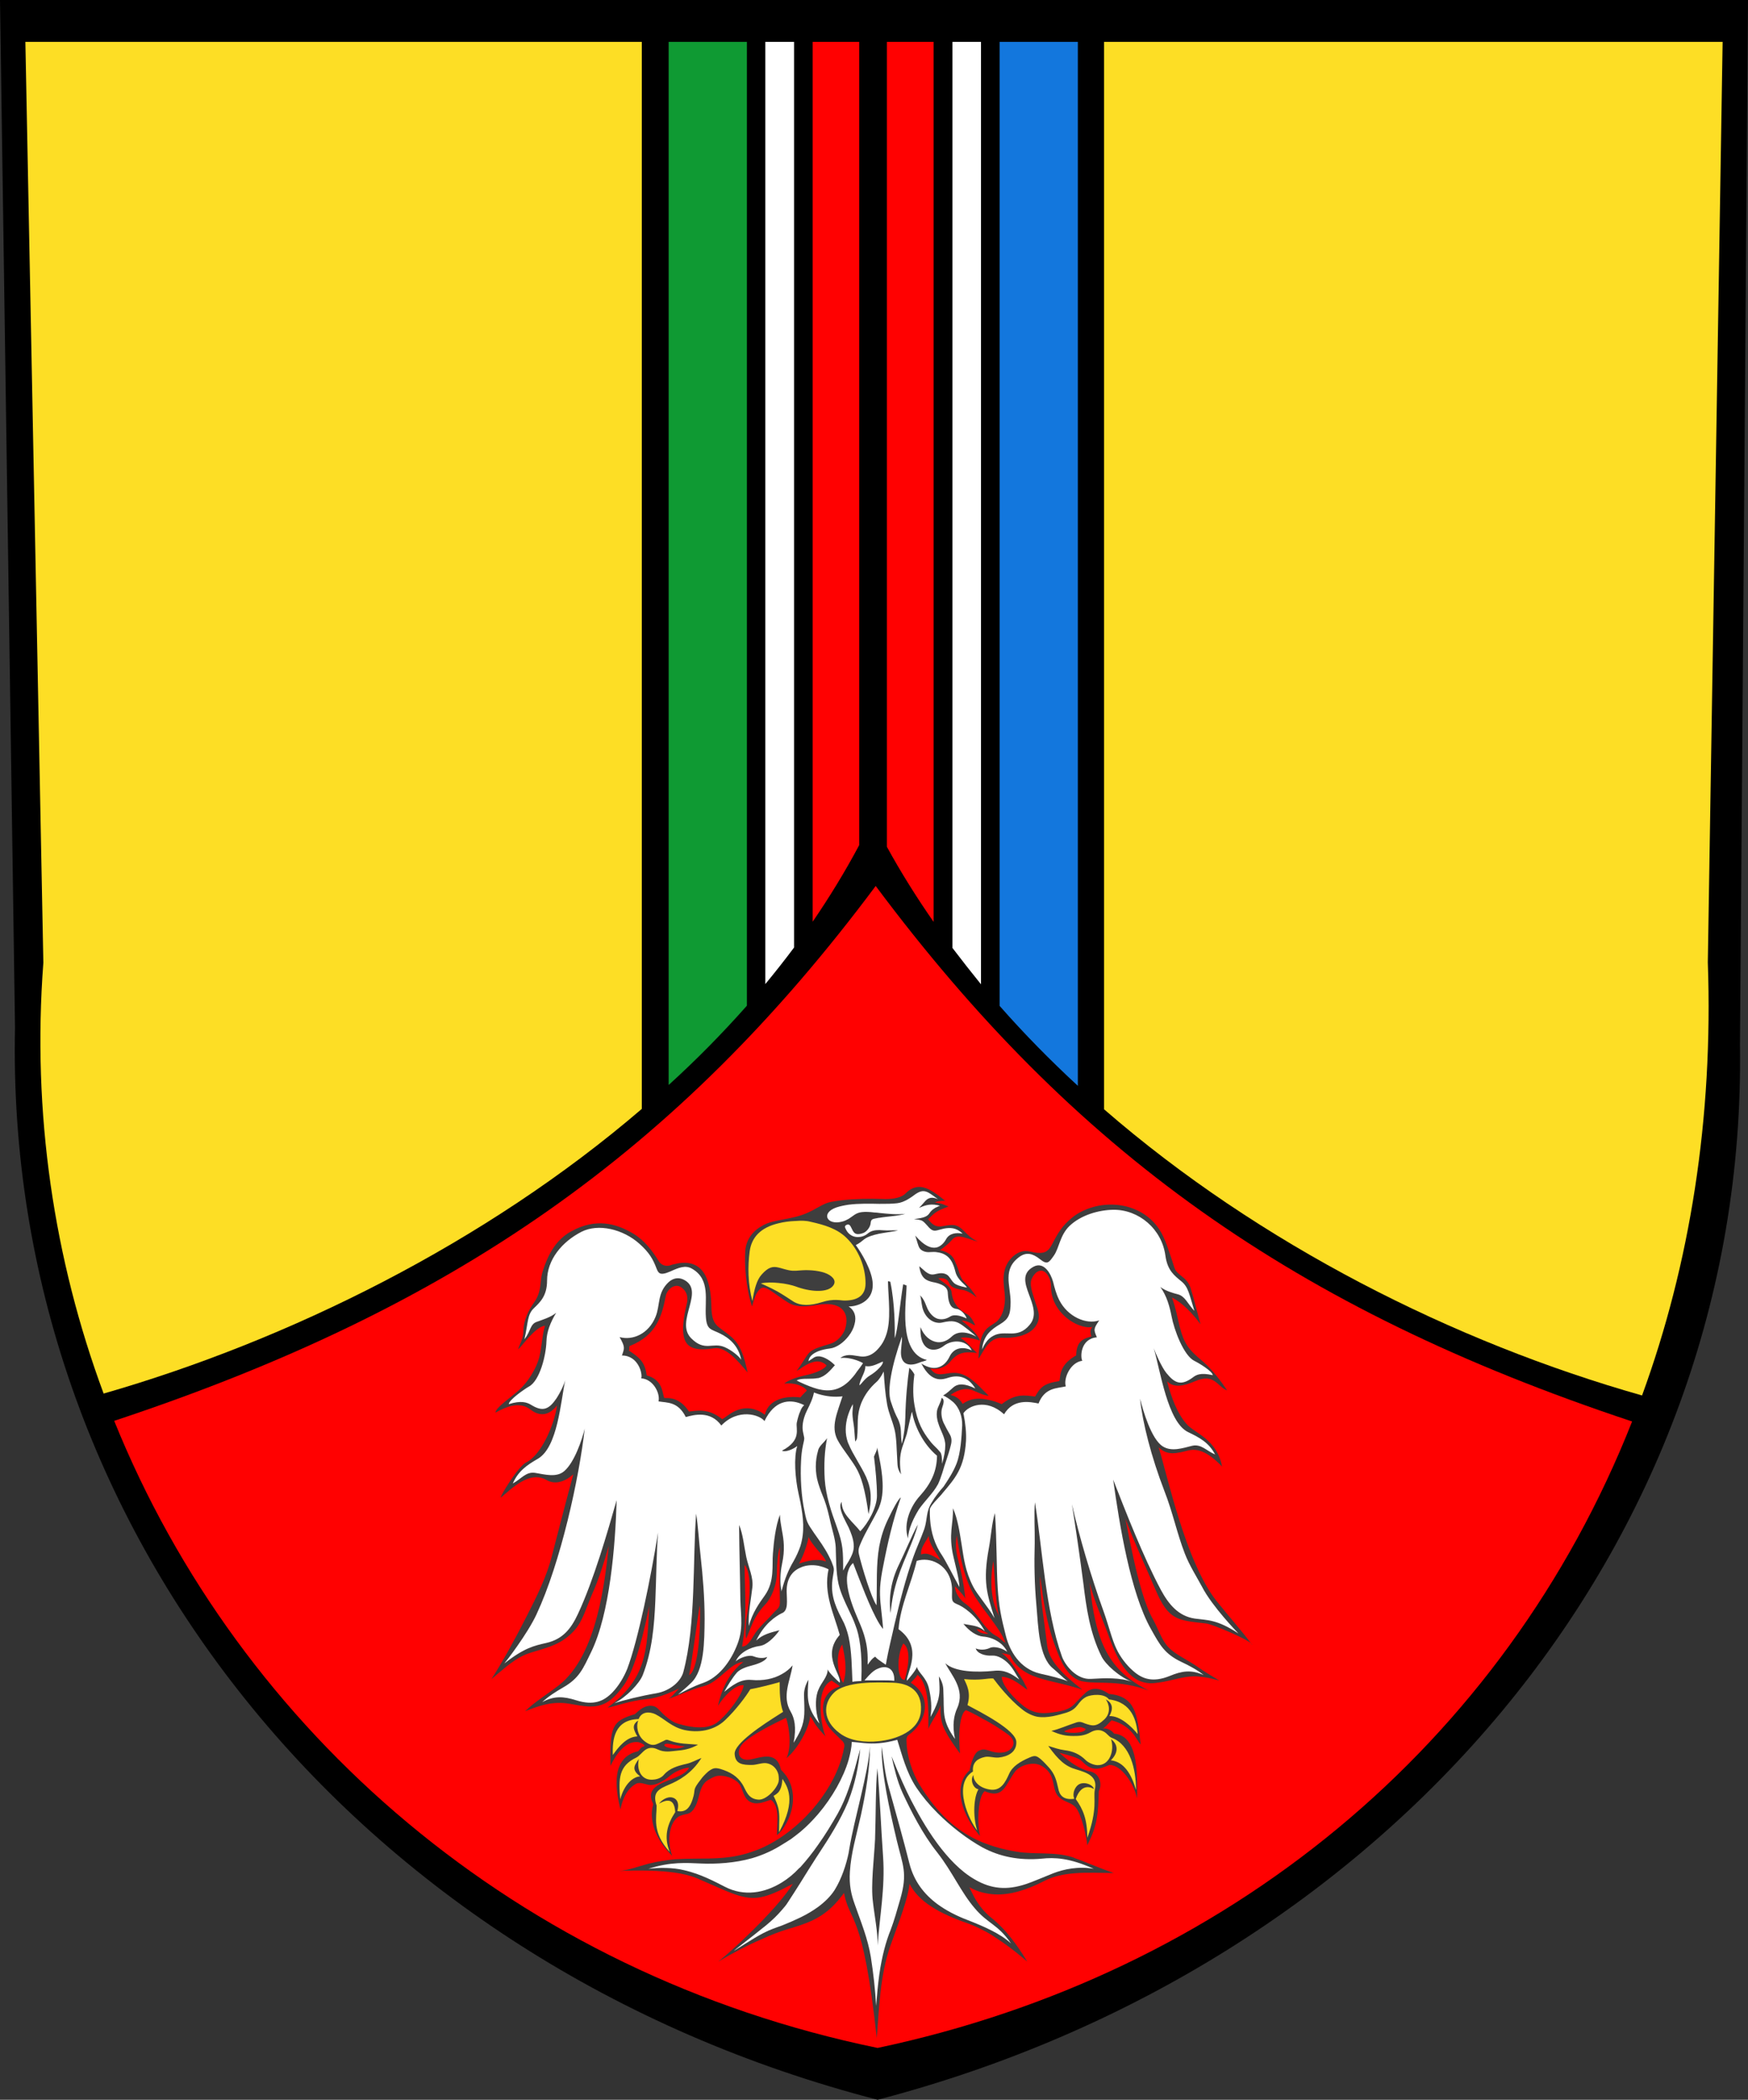
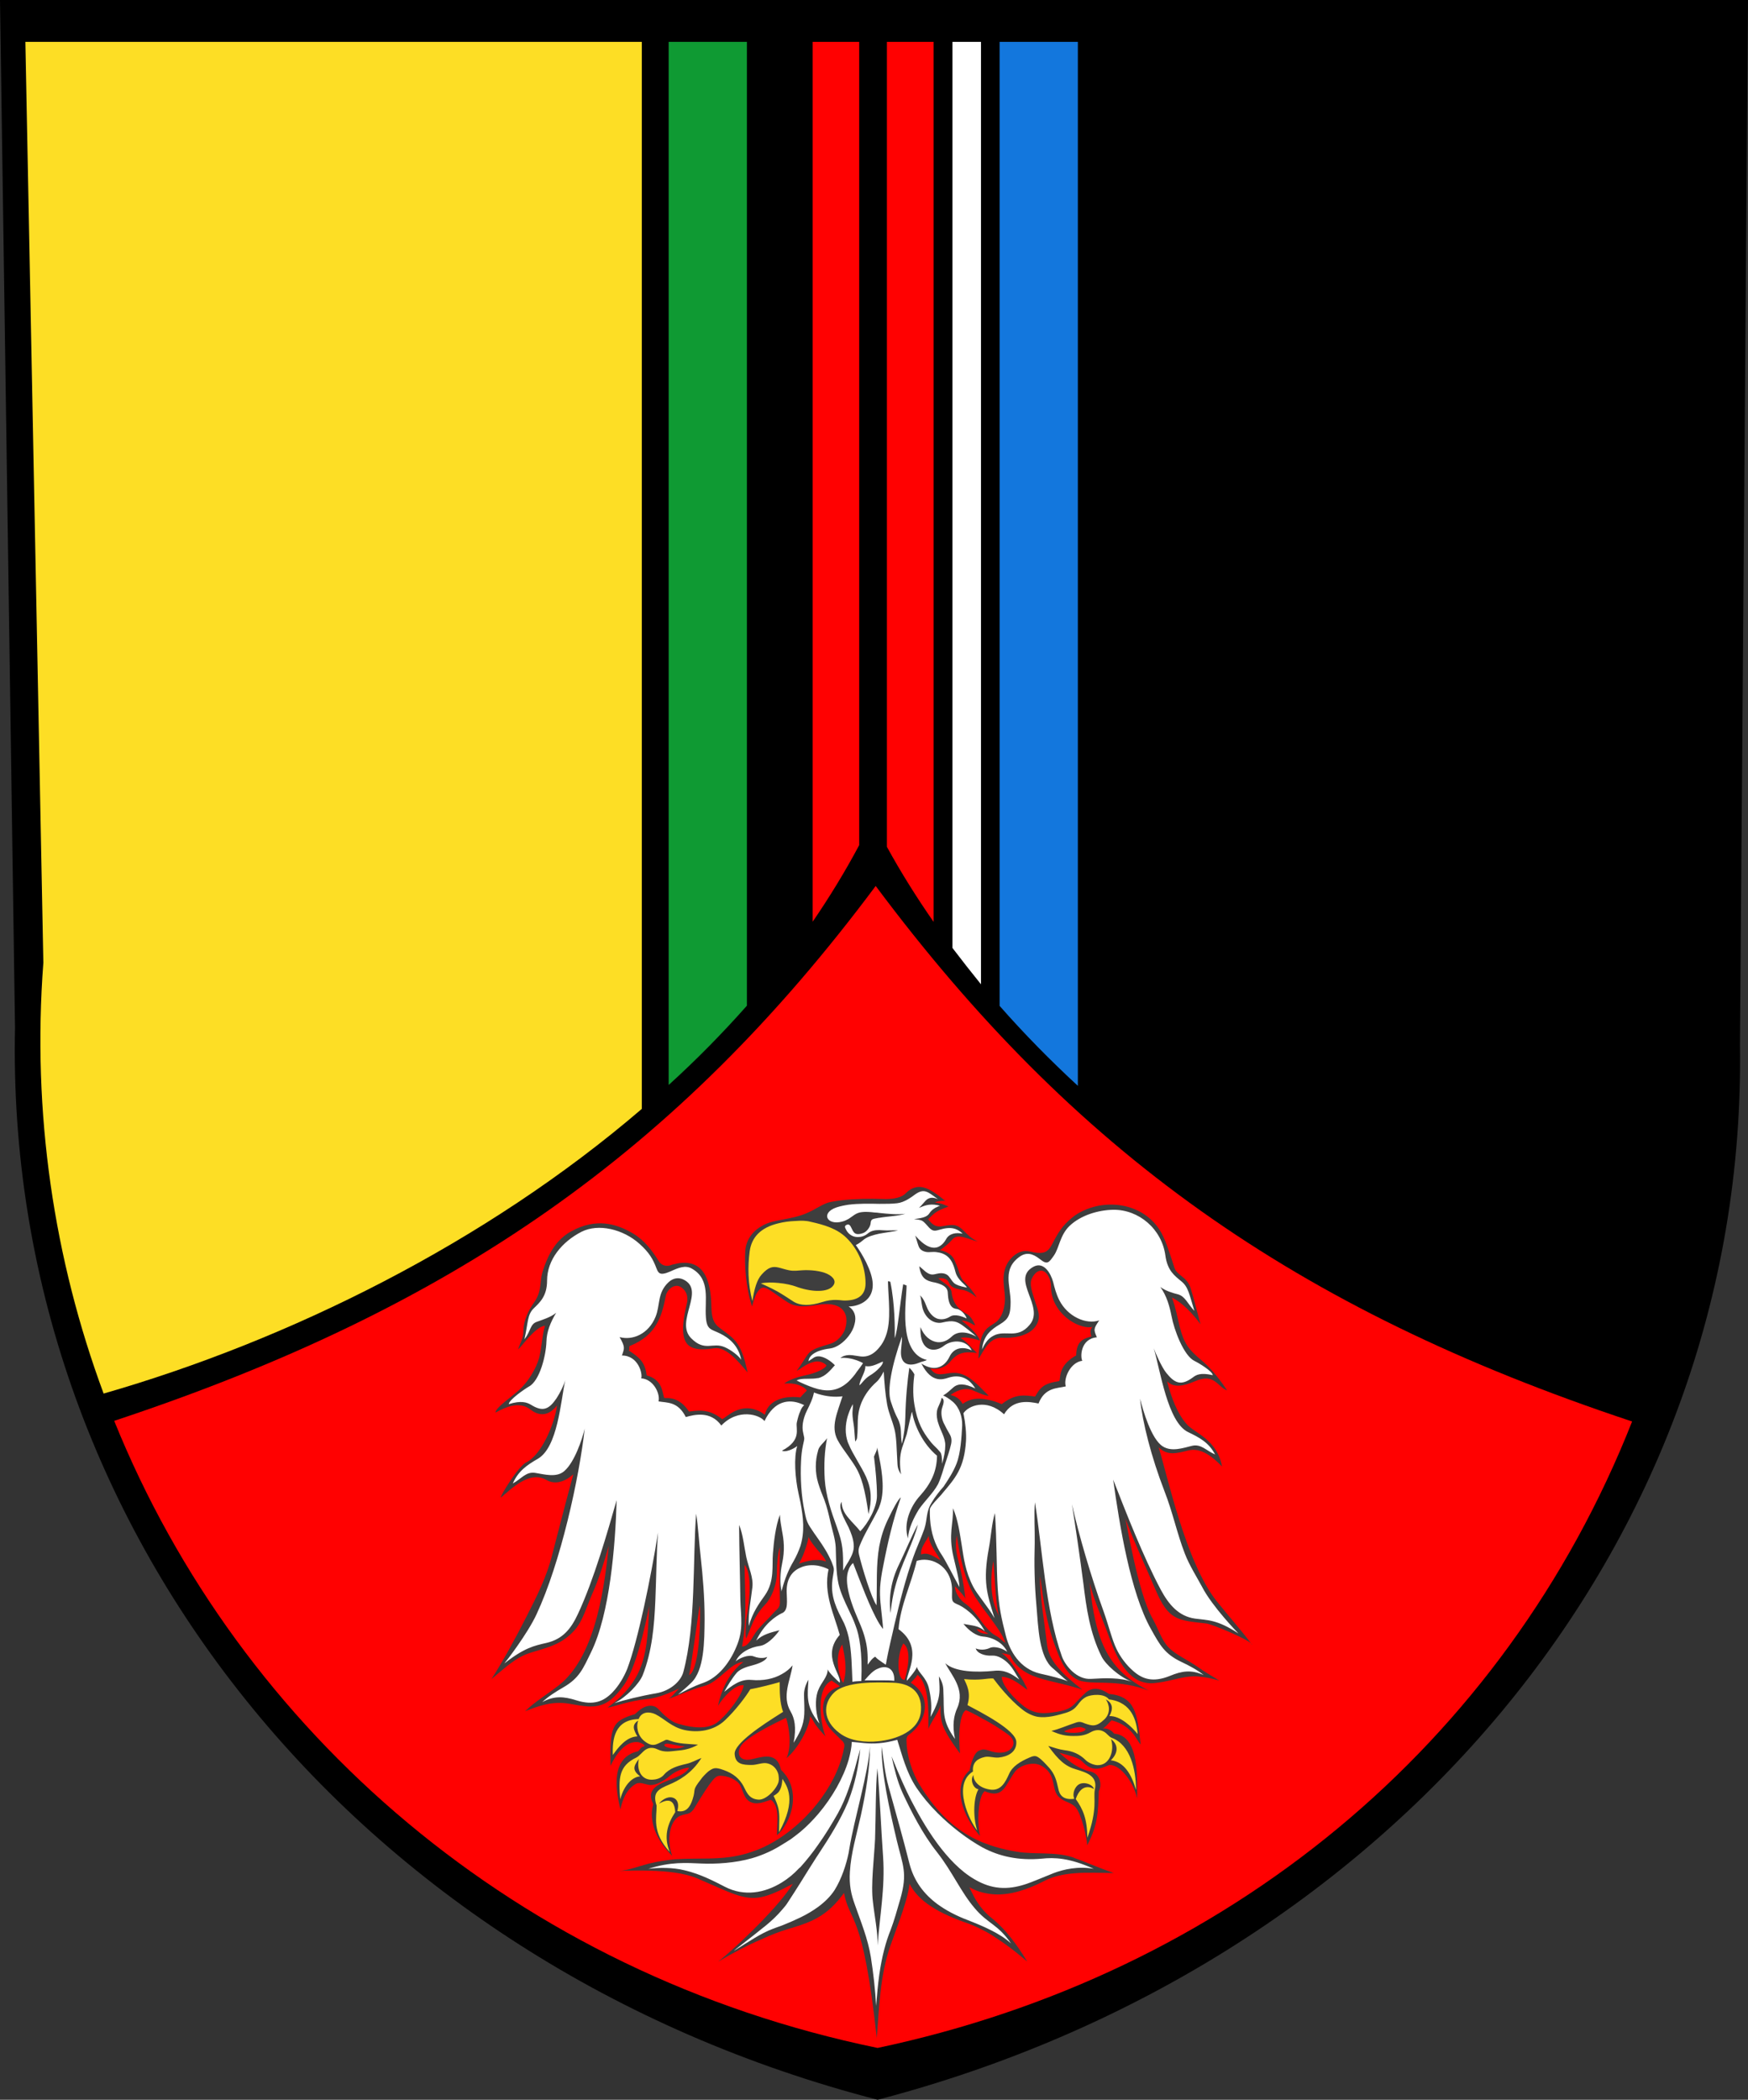
<svg width="595.152" height="714.816">
  <rect width="100%" height="100%" fill="#333333" stroke="none" />
  <defs>
    <marker id="ArrowEnd" viewBox="0 0 10 10" refX="0" refY="5" markerUnits="strokeWidth" markerWidth="4" markerHeight="3" orient="auto">
      <path d="M 0 0 L 10 5 L 0 10 z" />
    </marker>
    <marker id="ArrowStart" viewBox="0 0 10 10" refX="10" refY="5" markerUnits="strokeWidth" markerWidth="4" markerHeight="3" orient="auto">
-       <path d="M 10 0 L 0 5 L 10 10 z" />
-     </marker>
+       </marker>
  </defs>
  <g>
</g>
  <g>
    <g>
      <path style="stroke:none; fill-rule:evenodd; fill:#000000" d="M 0 0L 595.152 0L 592.416 355.608C 595.008 527.4 471.168 669.816 298.8 714.816C 120.312 668.664 1.44 519.48 5.112 349.848L 0 0z" />
      <path style="stroke:none; fill-rule:evenodd; fill:#ff0101" d="M 555.696 483.912C 512.208 594.072 417.528 672.048 298.8 697.176C 176.256 671.904 81.72 589.608 38.88 483.696C 154.44 445.392 230.832 391.896 298.152 301.608C 365.472 391.824 440.208 445.536 555.696 483.912z" />
      <g>
-         <path style="stroke:none; fill-rule:evenodd; fill:#3e3e3e" d="M 365.976 637.704C 370.368 637.344 374.904 637.632 379.224 637.632C 373.392 635.616 369.432 633.744 365.976 632.592L 365.976 637.704L 365.976 637.704zM 365.976 615.024C 366.12 615.096 366.192 615.168 366.264 615.312C 368.136 617.472 370.152 625.752 370.152 628.2C 373.896 621.144 373.896 616.464 374.112 609.696C 375.264 607.824 374.688 603.792 371.232 603.072C 369.432 602.712 367.632 601.848 365.976 600.84L 365.976 615.024L 365.976 615.024zM 365.976 598.248L 365.976 589.896C 367.776 589.824 369.504 589.464 369.648 588.6C 369.288 588.384 368.496 588.024 367.776 587.952C 367.344 587.952 366.696 588.024 365.976 588.168L 365.976 579.96C 366.912 579.024 367.848 577.872 369.432 576.432C 371.304 574.632 373.896 574.128 377.568 576.648C 386.64 577.512 387.216 583.488 388.368 593.856C 387.072 592.776 385.704 587.52 378.504 585.648C 377.856 586.08 376.776 587.664 375.552 588.384C 377.64 588.312 378.648 589.392 379.368 590.184C 388.152 590.904 387.144 605.88 387.144 612.288C 386.28 607.464 381.744 600.696 377.712 600.84C 374.256 602.28 371.952 603.288 368.424 599.616C 367.848 599.04 366.984 598.608 365.976 598.248L 365.976 598.248zM 365.976 574.416C 366.84 574.632 367.704 574.92 368.496 575.208C 367.632 574.488 366.768 573.84 365.976 573.192L 365.976 574.416L 365.976 574.416zM 365.976 571.32C 366.912 571.896 367.92 572.328 369.072 572.472C 374.04 573.336 381.024 571.824 391.104 575.496C 377.568 568.8 372.888 559.152 371.016 538.776C 372.312 544.608 375.696 551.88 377.424 556.776C 380.52 565.488 384.696 573.696 392.904 572.976C 397.44 572.616 401.112 571.104 405.144 570.744C 408.312 570.456 411.84 571.176 415.152 572.112C 412.344 570.456 409.896 568.944 407.736 567.432C 404.136 564.912 400.248 563.328 397.8 560.736C 395.424 558.216 394.488 554.76 392.544 551.232C 387.216 542.016 383.4 516.672 383.04 516.672C 385.632 523.8 390.456 534.168 393.408 541.152C 397.872 551.664 400.968 551.592 410.688 552.672C 412.704 552.888 426.312 558.576 426.312 559.944C 423 555.408 418.104 549.936 414.216 545.04C 403.704 531.792 397.512 502.416 394.488 492.696C 397.44 495.648 400.608 494.784 404.568 493.776C 408.888 492.696 412.776 495.864 416.088 499.248C 414.288 489.888 406.872 488.016 404.064 484.848C 400.896 481.32 398.808 475.848 397.368 470.232C 399.6 472.536 402.984 471.888 406.8 470.232C 413.568 467.28 414.432 472.104 417.816 473.328C 413.928 467.568 411.192 464.832 409.104 463.104C 404.712 459.432 403.056 457.344 401.616 451.44C 400.896 448.488 400.32 445.32 399.024 441.72C 402.552 443.448 406.152 447.264 408.744 450.792C 407.448 446.112 406.368 441.504 405.288 438.264C 404.712 436.608 403.632 435.456 402.48 434.592C 399.888 432.504 400.176 432.504 399.096 429.192C 397.944 425.88 396.792 421.632 394.632 418.392C 388.296 408.96 374.832 407.736 365.976 413.784L 365.976 450.504C 368.28 451.656 370.44 452.088 371.952 451.728C 370.656 453.024 371.664 454.752 371.52 454.968C 369.432 455.688 366.48 456.048 366.408 461.448C 366.264 461.52 366.12 461.592 365.976 461.664L 365.976 571.32zM 338.832 659.52C 344.232 662.976 348.696 666.864 349.776 667.8C 348.12 665.136 344.088 658.512 338.832 653.976L 338.832 659.52L 338.832 659.52zM 338.832 644.904C 343.8 645.12 349.344 643.536 355.608 640.296C 358.848 638.64 362.376 637.992 365.976 637.704L 365.976 632.592C 365.832 632.52 365.688 632.448 365.544 632.376C 359.208 630.216 352.44 631.44 346.104 630.36C 343.584 629.928 341.208 629.424 338.832 628.704L 338.832 644.904L 338.832 644.904zM 338.832 587.52C 340.632 588.672 342.288 589.752 343.512 590.688C 346.608 593.136 344.664 596.232 341.424 596.592C 340.416 596.736 339.552 596.664 338.832 596.52L 338.832 610.56C 342 610.344 342.936 606.816 345.456 603.288C 347.112 600.912 351.648 599.616 354.312 600.984C 355.824 601.704 357.336 603.144 357.984 604.8C 358.848 606.888 358.776 609.264 359.856 610.92C 361.656 613.512 364.176 613.224 365.976 615.024L 365.976 600.84C 362.88 598.896 360.576 596.52 360.648 596.664C 362.304 597.168 364.32 597.6 365.976 598.248L 365.976 589.896C 364.176 589.968 362.376 589.68 362.376 589.32C 363.168 588.96 364.68 588.456 365.976 588.168L 365.976 579.96C 364.752 581.256 363.384 582.12 360.144 582.696C 355.68 583.416 352.584 583.704 348.84 581.04C 345.312 578.376 341.136 573.768 341.064 570.816C 345.024 570.96 348.84 574.848 349.776 575.208C 349.344 573.12 342.72 562.68 340.848 562.896C 341.928 562.752 343.08 563.184 343.872 563.4C 345.528 567.072 348.48 569.16 351.576 570.456C 355.896 572.184 361.224 572.976 365.976 574.416L 365.976 573.192C 359.352 567.72 356.904 563.904 356.472 559.656C 355.824 553.896 353.808 541.872 354.168 536.688C 355.176 545.112 356.472 552.672 358.776 559.08C 360.288 563.112 362.088 568.8 365.976 571.32L 365.976 461.664C 360.072 465.192 361.224 469.224 360.648 470.16C 355.248 470.952 354.168 472.392 352.44 475.416C 348.768 474.984 345.744 474.336 341.064 478.008C 340.272 477.648 339.552 477.432 338.832 477.144L 338.832 539.928C 339.12 544.032 339.552 548.496 340.128 550.152C 339.624 549.216 339.192 548.208 338.832 547.2L 338.832 553.104C 340.416 555.336 341.784 557.496 342.288 559.296C 340.92 558.36 340.416 557.496 339.048 556.848C 338.976 556.848 338.904 556.776 338.832 556.704L 338.832 587.52L 338.832 587.52zM 365.976 413.784C 364.536 414.864 363.168 416.088 361.944 417.528C 356.832 423.864 358.704 428.04 350.568 426.024C 346.896 425.088 343.368 428.4 342.288 431.64C 340.92 435.6 342.36 439.92 342.144 442.8C 342 445.176 341.352 448.272 339.12 450.072C 338.976 450.144 338.904 450.216 338.832 450.288L 338.832 455.832C 339.552 455.544 340.344 455.4 341.208 455.4C 344.52 455.616 350.136 455.04 352.584 451.512C 354.888 448.2 353.088 445.536 352.152 442.152C 351.432 439.848 350.352 437.04 351.36 435.168C 352.368 433.08 353.808 432.288 355.032 432.648C 356.832 433.224 357.84 435.96 357.84 437.832C 357.768 443.952 361.944 448.416 365.976 450.504L 365.976 413.784zM 334.512 657C 336.024 657.72 337.464 658.584 338.832 659.52L 338.832 653.976C 338.544 653.688 338.184 653.4 337.896 653.184C 336.528 652.104 335.448 651.024 334.512 649.944L 334.512 657L 334.512 657zM 334.512 644.256C 335.952 644.616 337.32 644.832 338.832 644.904L 338.832 628.704C 337.392 628.272 335.952 627.768 334.512 627.192L 334.512 644.256L 334.512 644.256zM 334.512 585.072C 335.952 585.792 337.392 586.656 338.832 587.52L 338.832 556.704C 337.248 555.84 335.736 554.04 334.512 552.456L 334.512 555.12C 335.232 555.408 335.88 555.84 336.528 556.128C 336.24 556.272 335.376 556.2 334.512 555.984L 334.512 585.072L 334.512 585.072zM 338.832 596.52C 337.032 596.232 335.88 595.44 334.512 595.584L 334.512 610.704C 334.728 610.344 335.016 609.984 335.232 609.768C 336.744 610.416 337.896 610.632 338.832 610.56L 338.832 596.52L 338.832 596.52zM 338.832 450.288C 337.32 451.368 335.664 451.944 334.512 454.464L 334.512 460.368C 335.52 458.712 336.816 456.696 338.832 455.832L 338.832 450.288L 338.832 450.288zM 338.832 477.144L 338.832 539.928C 338.544 535.824 338.328 532.008 338.184 531.432C 337.968 532.8 336.528 540.36 338.832 547.2L 338.832 553.104C 337.464 551.16 335.952 549.144 334.512 547.272L 334.512 476.208C 335.808 476.352 337.248 476.64 338.832 477.144L 338.832 477.144zM 334.512 474.696C 335.448 474.984 336.24 475.2 336.6 475.128C 335.952 474.48 335.232 473.76 334.512 473.04L 334.512 474.696zM 321.984 408.96C 320.04 407.304 318.384 406.08 316.944 405.288L 316.944 414.144C 318.96 412.128 320.472 411.696 322.992 410.688C 321.336 410.256 321.336 409.752 318.456 409.392C 318.456 408.96 321.984 408.528 321.984 408.96L 321.984 408.96zM 316.944 648.936C 320.4 651.24 324.72 653.112 329.904 654.912C 331.416 655.488 333 656.208 334.512 657L 334.512 649.944C 331.992 646.92 330.84 644.112 330.048 642.456C 331.488 643.248 333 643.896 334.512 644.256L 334.512 627.192C 328.392 624.672 322.488 620.496 316.944 613.224L 316.944 648.936L 316.944 648.936zM 316.944 586.8C 318.024 584.712 319.824 582.336 320.256 580.464C 320.112 583.416 320.256 586.224 321.768 589.104C 323.64 592.776 326.52 596.376 326.88 596.952C 326.016 587.736 327.384 582.84 328.896 582.192C 329.832 582.552 332.064 583.632 334.512 585.072L 334.512 555.984C 333.72 555.768 332.856 555.336 332.568 554.616C 333.288 554.616 333.936 554.832 334.512 555.12L 334.512 552.456C 333.864 551.592 333.288 550.728 332.856 550.224C 331.848 548.856 330.48 547.2 328.752 545.976C 326.808 544.68 325.152 542.232 325.152 540.072C 325.656 540.432 328.68 543.672 328.68 544.32C 328.608 542.952 327.888 537.624 326.736 533.088C 325.584 528.48 325.152 526.968 325.728 522.72C 326.808 529.56 328.32 537.912 332.136 543.816C 332.856 544.896 333.648 546.048 334.512 547.272L 334.512 476.208C 331.776 475.92 329.616 476.568 327.744 477.936C 327.024 476.424 325.368 475.2 323.64 474.912C 325.008 473.832 328.248 471.96 331.416 473.4C 332.568 473.904 333.648 474.336 334.512 474.696L 334.512 473.04C 331.848 470.304 328.752 467.352 324.864 467.352C 321.48 467.352 319.032 469.008 316.944 466.128L 316.944 525.6C 317.808 527.544 319.32 529.488 320.256 531.144C 319.248 530.64 318.096 529.848 316.944 529.344L 316.944 586.8L 316.944 586.8zM 334.512 595.584L 334.512 610.704C 333.072 613.44 332.64 619.848 333.648 625.032C 325.8 615.672 325.296 606.672 330.12 602.712C 330.912 598.68 332.064 596.592 333.216 596.016C 333.72 595.8 334.152 595.656 334.512 595.584L 334.512 595.584zM 334.512 454.464C 333.792 456.048 333.288 458.568 333.144 462.528C 333.504 462.168 333.936 461.304 334.512 460.368L 334.512 454.464L 334.512 454.464zM 316.944 465.912L 316.944 416.16C 319.392 418.68 321.336 416.88 324.504 417.024C 327.888 417.24 328.68 420.912 333 422.64C 329.472 421.92 326.088 419.616 324.144 422.064C 323.28 423.144 321.696 424.44 320.04 425.592C 321.768 425.952 324 426.816 324.936 428.904C 327.312 434.016 326.376 434.52 328.68 436.752C 330.48 438.552 331.704 440.28 332.568 441.72C 332.208 441.432 329.904 439.416 327.744 439.128C 324.864 438.696 323.712 438.12 323.064 436.608C 322.272 434.736 319.68 435.168 319.464 435.168C 320.904 436.608 323.784 437.688 324 439.992C 324.288 442.872 325.728 445.464 329.184 447.336C 330.552 448.056 331.416 449.856 332.064 451.152C 331.272 451.152 329.832 449.568 327.384 449.568C 329.832 451.296 333.288 454.68 333.576 456.336C 332.28 455.976 328.68 454.824 327.024 455.544C 328.608 456.12 330.984 459.144 332.64 460.584C 328.608 460.08 326.16 460.224 323.424 463.68C 322.272 465.12 319.824 466.416 316.944 465.912zM 316.944 405.288C 316.728 405.144 316.512 405.072 316.296 404.928C 313.632 403.632 311.04 403.56 308.304 406.296C 308.088 406.512 307.872 406.728 307.584 406.872L 307.584 559.512C 310.752 561.744 308.664 569.664 308.016 571.896C 307.872 571.896 307.728 571.824 307.584 571.824L 307.584 649.872C 308.592 646.776 309.384 643.896 309.672 641.304C 311.256 644.328 313.704 646.848 316.944 648.936L 316.944 613.224C 315.792 611.64 314.568 609.984 313.488 608.184C 310.464 603.504 308.736 597.456 308.664 593.136C 308.592 592.272 308.592 591.12 309.384 590.616C 315.432 586.368 317.664 577.584 310.104 572.832C 310.968 571.896 311.688 571.32 312.408 570.168C 316.584 573.624 316.08 583.632 316.08 588.672C 316.224 588.096 316.584 587.448 316.944 586.8L 316.944 529.344C 315.864 528.912 314.712 528.696 313.632 529.2C 313.344 527.04 314.928 525.312 316.224 522.864C 316.224 523.8 316.512 524.664 316.944 525.6L 316.944 466.128C 316.872 466.056 316.8 465.984 316.728 465.84C 316.8 465.912 316.872 465.912 316.944 465.912L 316.944 416.16C 316.656 415.872 316.368 415.512 316.008 415.08C 316.368 414.72 316.656 414.432 316.944 414.144L 316.944 405.288zM 307.584 406.872C 306.072 407.88 303.48 408.312 300.384 408.168C 296.136 408.024 291.024 408.096 286.56 408.6L 286.56 445.536C 288.432 447.264 288.576 449.928 287.64 452.736C 287.352 453.384 286.992 454.032 286.56 454.608L 286.56 560.16C 286.632 560.088 286.704 559.944 286.776 559.872C 287.64 564.048 288.576 568.296 287.136 572.832C 286.992 572.76 286.776 572.472 286.56 572.04L 286.56 592.488C 286.632 592.488 286.704 592.56 286.776 592.632C 287.28 593.208 287.64 593.784 287.424 594.792C 287.208 596.016 286.92 597.24 286.56 598.464L 286.56 645.48C 286.848 645.12 287.136 644.76 287.352 644.4C 289.368 654.84 293.832 650.232 298.512 693.864C 299.376 683.208 299.592 672.696 303.12 662.472C 304.632 658.152 306.288 653.904 307.584 649.872L 307.584 571.824C 305.28 571.104 305.424 562.968 307.584 559.44C 307.584 559.44 307.584 559.512 307.584 559.512L 307.584 406.872zM 286.56 408.6C 285.264 408.744 284.04 408.96 282.888 409.176C 280.872 409.536 278.928 410.832 276.624 412.056L 276.624 444.456C 279.576 444.024 282.528 443.448 285.192 444.672C 285.768 444.888 286.2 445.248 286.56 445.536L 286.56 408.6L 286.56 408.6zM 286.56 454.608C 285.552 455.976 284.112 457.056 282.6 457.488C 279.432 458.424 277.704 459 276.624 459.648L 276.624 463.752C 278.208 463.248 279.864 463.32 281.376 464.76C 281.304 465.552 279.144 466.776 276.624 467.568L 276.624 525.456C 278.496 528.12 281.16 530.424 281.16 531.576C 279.864 531.072 278.352 530.928 276.624 531.144L 276.624 585.36C 277.344 586.584 277.632 587.52 281.232 591.264C 280.368 590.688 276.624 575.136 283.176 572.112C 283.392 572.4 285.696 573.696 285.912 574.128C 280.872 575.64 279.792 579.672 280.368 583.272C 281.16 588.096 283.68 589.392 286.56 592.488L 286.56 572.04C 285.552 569.88 284.256 563.832 286.56 560.16L 286.56 454.608L 286.56 454.608zM 286.56 598.464C 284.76 604.656 281.16 610.704 276.624 615.96L 276.624 653.76C 280.368 651.96 283.464 649.512 286.56 645.48L 286.56 598.464zM 276.624 412.056C 275.76 412.488 274.896 412.92 273.96 413.28C 270.72 414.576 266.4 415.08 263.16 415.872C 261.72 416.232 260.352 416.736 259.128 417.528L 259.128 438.552C 260.784 437.544 263.52 440.424 268.272 443.376C 270.936 445.032 273.816 444.816 276.624 444.456L 276.624 412.056L 276.624 412.056zM 276.624 459.648C 274.68 460.8 274.464 462.312 271.224 466.704C 272.304 466.2 274.32 464.4 276.624 463.752L 276.624 459.648L 276.624 459.648zM 276.624 467.568C 275.904 467.784 275.112 468 274.392 468.144C 271.368 468.792 268.488 469.8 266.976 471.024C 271.656 470.52 274.464 472.608 274.68 473.4C 274.32 473.832 273.384 474.624 272.52 475.704C 265.464 474.912 261.288 477.576 260.424 481.608C 259.92 481.248 259.488 480.96 259.128 480.744L 259.128 547.848C 259.488 547.344 259.992 546.768 260.496 546.264C 262.584 544.104 264.528 539.64 264.528 535.104C 264.528 532.584 264.816 528.624 265.536 526.68C 265.392 532.224 265.392 539.64 265.536 545.256C 265.608 547.56 264.456 547.776 263.088 549.36C 261.864 550.8 260.424 552.096 259.128 553.536L 259.128 589.176C 263.232 586.8 267.336 585 267.624 584.784C 268.704 587.88 269.64 594.648 267.768 598.536C 271.944 595.08 275.616 587.88 275.832 584.28C 276.192 584.712 276.408 585.072 276.624 585.36L 276.624 531.144C 275.184 531.36 273.672 531.72 272.016 532.296C 273.744 529.632 275.544 523.296 275.256 523.152C 275.616 523.944 276.048 524.736 276.624 525.456L 276.624 467.568L 276.624 467.568zM 259.128 613.728L 259.128 598.176C 262.008 597.672 264.96 597.888 265.896 602.496C 273.168 609.264 269.496 620.64 264.528 624.744C 264.528 620.496 265.608 615.024 262.512 612.72C 261.792 612.792 260.496 613.44 259.128 613.728L 259.128 613.728zM 276.624 615.96C 271.584 621.72 265.392 626.472 259.128 629.208L 259.128 645.84C 262.008 645.264 265.248 643.824 269.928 641.304C 267.624 645.048 263.448 649.8 259.128 654.264L 259.128 660.24C 262.584 658.656 265.752 657.432 268.272 656.712C 271.44 655.776 274.176 654.912 276.624 653.76L 276.624 615.96zM 259.128 417.528C 256.032 419.328 253.872 422.352 253.728 426.168C 253.512 430.416 253.8 437.76 256.032 444.744C 256.824 441.936 257.472 439.848 258.912 438.696C 258.984 438.624 259.056 438.552 259.128 438.552L 259.128 417.528L 259.128 417.528zM 259.128 480.744C 252.216 476.928 247.464 482.472 245.88 483.12C 242.352 480.312 239.544 480.024 236.448 480.312L 236.448 558.792C 237.24 553.176 238.032 547.56 238.248 546.624C 238.464 546.624 238.608 561.024 236.448 567.36L 236.448 574.992C 237.456 574.632 238.536 574.272 239.472 574.056C 244.728 572.832 248.688 565.92 253.08 565.776C 248.4 569.376 245.808 574.56 244.44 580.752C 246.312 577.584 250.416 573.336 253.224 573.696C 252.72 577.512 245.88 585.864 243 587.088C 240.984 588.024 238.752 588.168 236.448 587.952L 236.448 615.456C 238.464 612.36 237.744 607.608 241.488 605.736C 242.784 605.016 243.72 604.44 245.376 604.512C 247.824 604.584 250.992 605.808 252.072 607.896C 253.296 610.344 253.44 613.296 256.896 613.872C 257.616 613.944 258.408 613.872 259.128 613.728L 259.128 598.176C 257.904 598.392 256.68 598.752 255.6 598.968C 250.992 599.832 250.2 595.584 253.8 592.704C 255.312 591.48 257.184 590.256 259.128 589.176L 259.128 553.536C 258.192 554.544 257.328 555.552 256.68 556.704C 255.888 558 254.52 560.592 252.648 560.52C 254.448 551.088 253.584 542.16 253.512 532.728C 256.824 536.688 254.376 549.648 254.088 551.304C 253.944 552.024 253.656 557.712 254.088 557.712C 255.672 554.328 256.248 551.376 259.128 547.848L 259.128 480.744L 259.128 480.744zM 236.448 459L 236.448 430.56C 240.264 432.216 242.064 437.112 242.208 444.816C 242.28 448.488 242.928 450.432 244.8 451.872C 249.768 455.76 252.288 456.264 254.52 467.208C 251.352 463.392 247.176 458.352 243.144 459C 240.408 459.432 238.176 459.504 236.448 459L 236.448 459zM 259.128 629.208C 258.408 629.496 257.76 629.784 257.112 630C 249.552 632.88 243.144 632.664 236.448 632.736L 236.448 639.072C 236.664 639.216 236.952 639.288 237.168 639.36C 248.76 644.328 253.152 646.992 259.128 645.84L 259.128 629.208L 259.128 629.208zM 259.128 654.264C 253.08 660.456 246.744 666.144 244.512 667.8C 249.336 664.92 254.448 662.256 259.128 660.24L 259.128 654.264zM 236.448 480.312C 235.872 480.384 235.224 480.456 234.576 480.528C 232.992 478.08 231.264 476.928 229.68 476.352L 229.68 575.496C 230.256 575.28 230.688 575.064 231.192 574.848C 230.76 575.28 230.256 575.856 229.68 576.432L 229.68 577.584C 231.768 576.792 234.144 575.784 236.448 574.992L 236.448 567.36C 235.944 568.872 235.368 569.952 234.576 570.24C 234.792 570.24 235.584 564.552 236.448 558.792L 236.448 480.312L 236.448 480.312zM 229.68 437.832C 230.256 437.688 230.832 437.688 231.336 437.904C 232.992 438.624 234.576 440.64 233.856 443.736C 231.408 453.888 232.56 457.992 236.448 459L 236.448 430.56C 234.648 429.768 232.416 429.624 229.68 430.344L 229.68 437.832L 229.68 437.832zM 236.448 587.952C 234.648 587.808 232.848 587.376 231.12 586.872C 230.616 586.728 230.184 586.584 229.68 586.368L 229.68 594C 231.048 594.288 232.488 594.576 233.208 594.432C 231.984 595.08 230.832 595.296 229.68 595.224L 229.68 603.432C 231.264 602.496 233.424 601.776 234.648 601.776C 233.784 603.36 231.84 604.368 229.68 605.232L 229.68 619.704C 230.256 618.984 230.832 618.48 231.48 618.192C 233.928 617.256 234.576 617.904 236.088 616.032C 236.232 615.816 236.304 615.672 236.448 615.456L 236.448 587.952L 236.448 587.952zM 236.448 632.736C 234.288 632.736 232.056 632.808 229.68 632.952L 229.68 637.488C 232.344 637.848 234.576 638.424 236.448 639.072L 236.448 632.736zM 229.68 476.352C 227.952 475.776 226.584 475.992 226.152 475.92C 225.432 473.976 225.648 469.728 220.176 468.216C 219.6 463.608 217.656 462.096 214.056 459.72C 214.56 459.504 213.984 458.784 214.416 458.208C 223.56 454.608 225.36 447.912 226.656 441.288C 226.872 439.848 228.168 438.192 229.68 437.832L 229.68 430.344C 229.176 430.416 228.672 430.56 228.168 430.776C 226.728 431.208 225.144 430.704 224.352 429.408C 222.048 425.808 219.672 422.424 215.64 419.976C 209.736 416.448 202.824 414.576 194.472 419.184C 189.576 421.92 186.696 426.456 184.608 433.368C 183.744 436.392 184.536 439.632 181.8 443.448C 180.144 445.824 178.272 449.136 178.2 453.168C 178.2 455.832 176.76 457.92 176.4 459.36C 177.624 458.496 182.016 451.8 185.544 451.296C 184.536 454.824 184.464 458.568 183.6 462.096C 182.592 465.912 179.784 470.448 176.76 473.184C 173.88 475.776 168.696 479.232 168.696 480.888C 172.728 478.656 177.048 477.072 180.648 479.88C 182.952 481.68 186.408 482.688 189.648 478.44C 188.784 485.064 184.176 495.432 179.208 497.808C 176.4 499.176 170.136 509.544 170.496 509.832C 174.168 506.808 180.288 500.472 186.12 503.856C 189.072 505.512 192.312 504.432 195.192 501.912C 192.312 512.568 189.936 521.856 187.92 529.632C 186.12 536.76 182.736 543.528 179.424 550.008C 175.608 557.568 171 565.92 167.328 571.608C 171.648 568.08 175.464 564.192 180.72 562.608C 186.768 560.736 191.52 559.8 195.984 554.544C 198.432 551.592 199.512 547.56 201.672 542.52C 203.688 538.056 205.488 532.512 207.288 526.248C 205.992 537.408 203.544 563.328 190.296 573.696C 186.336 576.792 182.016 579.384 178.776 582.552C 183.528 580.68 187.92 579.096 193.608 579.96C 201.384 581.256 206.064 582.84 212.544 573.48C 217.44 566.352 221.112 546.48 221.04 546.624C 220.32 562.176 220.104 571.536 206.856 581.328C 209.304 580.968 214.488 578.952 219.96 578.448C 223.416 578.16 226.944 576.792 229.68 575.496L 229.68 476.352L 229.68 476.352zM 229.68 576.432L 229.68 577.584C 228.96 577.872 228.24 578.088 227.592 578.304C 228.312 577.944 229.032 577.224 229.68 576.432L 229.68 576.432zM 229.68 586.368L 229.68 594C 228.96 593.856 228.24 593.712 227.664 593.64C 226.152 593.424 225.576 594.288 227.088 594.792C 227.952 595.08 228.816 595.224 229.68 595.224L 229.68 603.432C 229.176 603.72 228.672 604.08 228.312 604.368C 226.584 605.88 223.272 608.112 220.824 607.608C 219.816 607.464 217.8 606.528 216.576 607.248C 213.984 608.616 212.04 611.712 211.248 615.96C 209.52 608.904 207.936 598.248 217.296 596.16C 217.8 595.728 218.16 594.792 218.952 594.648C 220.464 594.216 217.872 593.136 217.224 593.064C 212.904 592.56 209.592 597.456 207.864 601.128C 207.576 587.808 208.368 585.864 216.144 583.56C 217.728 582.12 219.24 580.752 221.4 580.68C 223.56 580.68 223.992 581.76 225.432 583.128C 226.584 584.28 228.096 585.576 229.68 586.368L 229.68 586.368zM 229.68 605.232C 225.072 607.176 219.6 608.4 222.408 614.16C 222.696 613.944 218.88 621.72 228.888 631.8C 227.16 627.264 227.808 622.224 229.68 619.704L 229.68 605.232L 229.68 605.232zM 229.68 632.952C 226.872 633.24 223.92 633.672 220.752 634.464C 217.008 635.472 213.696 636.768 210.672 636.912C 218.304 636.624 224.64 636.768 229.68 637.488L 229.68 632.952z" />
+         <path style="stroke:none; fill-rule:evenodd; fill:#3e3e3e" d="M 365.976 637.704C 370.368 637.344 374.904 637.632 379.224 637.632C 373.392 635.616 369.432 633.744 365.976 632.592L 365.976 637.704L 365.976 637.704zM 365.976 615.024C 366.12 615.096 366.192 615.168 366.264 615.312C 368.136 617.472 370.152 625.752 370.152 628.2C 373.896 621.144 373.896 616.464 374.112 609.696C 375.264 607.824 374.688 603.792 371.232 603.072C 369.432 602.712 367.632 601.848 365.976 600.84L 365.976 615.024L 365.976 615.024zM 365.976 598.248L 365.976 589.896C 367.776 589.824 369.504 589.464 369.648 588.6C 369.288 588.384 368.496 588.024 367.776 587.952C 367.344 587.952 366.696 588.024 365.976 588.168L 365.976 579.96C 366.912 579.024 367.848 577.872 369.432 576.432C 371.304 574.632 373.896 574.128 377.568 576.648C 386.64 577.512 387.216 583.488 388.368 593.856C 387.072 592.776 385.704 587.52 378.504 585.648C 377.856 586.08 376.776 587.664 375.552 588.384C 377.64 588.312 378.648 589.392 379.368 590.184C 388.152 590.904 387.144 605.88 387.144 612.288C 386.28 607.464 381.744 600.696 377.712 600.84C 374.256 602.28 371.952 603.288 368.424 599.616C 367.848 599.04 366.984 598.608 365.976 598.248L 365.976 598.248zM 365.976 574.416C 366.84 574.632 367.704 574.92 368.496 575.208C 367.632 574.488 366.768 573.84 365.976 573.192L 365.976 574.416L 365.976 574.416zM 365.976 571.32C 366.912 571.896 367.92 572.328 369.072 572.472C 374.04 573.336 381.024 571.824 391.104 575.496C 377.568 568.8 372.888 559.152 371.016 538.776C 372.312 544.608 375.696 551.88 377.424 556.776C 380.52 565.488 384.696 573.696 392.904 572.976C 397.44 572.616 401.112 571.104 405.144 570.744C 408.312 570.456 411.84 571.176 415.152 572.112C 412.344 570.456 409.896 568.944 407.736 567.432C 404.136 564.912 400.248 563.328 397.8 560.736C 395.424 558.216 394.488 554.76 392.544 551.232C 387.216 542.016 383.4 516.672 383.04 516.672C 385.632 523.8 390.456 534.168 393.408 541.152C 397.872 551.664 400.968 551.592 410.688 552.672C 412.704 552.888 426.312 558.576 426.312 559.944C 423 555.408 418.104 549.936 414.216 545.04C 403.704 531.792 397.512 502.416 394.488 492.696C 397.44 495.648 400.608 494.784 404.568 493.776C 408.888 492.696 412.776 495.864 416.088 499.248C 414.288 489.888 406.872 488.016 404.064 484.848C 400.896 481.32 398.808 475.848 397.368 470.232C 399.6 472.536 402.984 471.888 406.8 470.232C 413.568 467.28 414.432 472.104 417.816 473.328C 413.928 467.568 411.192 464.832 409.104 463.104C 404.712 459.432 403.056 457.344 401.616 451.44C 400.896 448.488 400.32 445.32 399.024 441.72C 402.552 443.448 406.152 447.264 408.744 450.792C 407.448 446.112 406.368 441.504 405.288 438.264C 404.712 436.608 403.632 435.456 402.48 434.592C 399.888 432.504 400.176 432.504 399.096 429.192C 397.944 425.88 396.792 421.632 394.632 418.392C 388.296 408.96 374.832 407.736 365.976 413.784L 365.976 450.504C 368.28 451.656 370.44 452.088 371.952 451.728C 370.656 453.024 371.664 454.752 371.52 454.968C 369.432 455.688 366.48 456.048 366.408 461.448C 366.264 461.52 366.12 461.592 365.976 461.664L 365.976 571.32zM 338.832 659.52C 344.232 662.976 348.696 666.864 349.776 667.8C 348.12 665.136 344.088 658.512 338.832 653.976L 338.832 659.52L 338.832 659.52zM 338.832 644.904C 343.8 645.12 349.344 643.536 355.608 640.296C 358.848 638.64 362.376 637.992 365.976 637.704L 365.976 632.592C 365.832 632.52 365.688 632.448 365.544 632.376C 359.208 630.216 352.44 631.44 346.104 630.36C 343.584 629.928 341.208 629.424 338.832 628.704L 338.832 644.904L 338.832 644.904zM 338.832 587.52C 340.632 588.672 342.288 589.752 343.512 590.688C 346.608 593.136 344.664 596.232 341.424 596.592C 340.416 596.736 339.552 596.664 338.832 596.52L 338.832 610.56C 342 610.344 342.936 606.816 345.456 603.288C 347.112 600.912 351.648 599.616 354.312 600.984C 355.824 601.704 357.336 603.144 357.984 604.8C 358.848 606.888 358.776 609.264 359.856 610.92C 361.656 613.512 364.176 613.224 365.976 615.024L 365.976 600.84C 362.88 598.896 360.576 596.52 360.648 596.664C 362.304 597.168 364.32 597.6 365.976 598.248L 365.976 589.896C 364.176 589.968 362.376 589.68 362.376 589.32C 363.168 588.96 364.68 588.456 365.976 588.168L 365.976 579.96C 364.752 581.256 363.384 582.12 360.144 582.696C 355.68 583.416 352.584 583.704 348.84 581.04C 345.312 578.376 341.136 573.768 341.064 570.816C 345.024 570.96 348.84 574.848 349.776 575.208C 349.344 573.12 342.72 562.68 340.848 562.896C 341.928 562.752 343.08 563.184 343.872 563.4C 345.528 567.072 348.48 569.16 351.576 570.456C 355.896 572.184 361.224 572.976 365.976 574.416L 365.976 573.192C 359.352 567.72 356.904 563.904 356.472 559.656C 355.824 553.896 353.808 541.872 354.168 536.688C 355.176 545.112 356.472 552.672 358.776 559.08C 360.288 563.112 362.088 568.8 365.976 571.32L 365.976 461.664C 360.072 465.192 361.224 469.224 360.648 470.16C 355.248 470.952 354.168 472.392 352.44 475.416C 348.768 474.984 345.744 474.336 341.064 478.008C 340.272 477.648 339.552 477.432 338.832 477.144L 338.832 539.928C 339.12 544.032 339.552 548.496 340.128 550.152C 339.624 549.216 339.192 548.208 338.832 547.2L 338.832 553.104C 340.416 555.336 341.784 557.496 342.288 559.296C 340.92 558.36 340.416 557.496 339.048 556.848C 338.976 556.848 338.904 556.776 338.832 556.704L 338.832 587.52L 338.832 587.52zM 365.976 413.784C 364.536 414.864 363.168 416.088 361.944 417.528C 356.832 423.864 358.704 428.04 350.568 426.024C 346.896 425.088 343.368 428.4 342.288 431.64C 340.92 435.6 342.36 439.92 342.144 442.8C 342 445.176 341.352 448.272 339.12 450.072C 338.976 450.144 338.904 450.216 338.832 450.288L 338.832 455.832C 339.552 455.544 340.344 455.4 341.208 455.4C 344.52 455.616 350.136 455.04 352.584 451.512C 354.888 448.2 353.088 445.536 352.152 442.152C 351.432 439.848 350.352 437.04 351.36 435.168C 352.368 433.08 353.808 432.288 355.032 432.648C 356.832 433.224 357.84 435.96 357.84 437.832C 357.768 443.952 361.944 448.416 365.976 450.504L 365.976 413.784zM 334.512 657C 336.024 657.72 337.464 658.584 338.832 659.52L 338.832 653.976C 338.544 653.688 338.184 653.4 337.896 653.184C 336.528 652.104 335.448 651.024 334.512 649.944L 334.512 657L 334.512 657zM 334.512 644.256C 335.952 644.616 337.32 644.832 338.832 644.904L 338.832 628.704C 337.392 628.272 335.952 627.768 334.512 627.192L 334.512 644.256L 334.512 644.256zM 334.512 585.072C 335.952 585.792 337.392 586.656 338.832 587.52L 338.832 556.704C 337.248 555.84 335.736 554.04 334.512 552.456L 334.512 555.12C 335.232 555.408 335.88 555.84 336.528 556.128C 336.24 556.272 335.376 556.2 334.512 555.984L 334.512 585.072L 334.512 585.072zM 338.832 596.52C 337.032 596.232 335.88 595.44 334.512 595.584L 334.512 610.704C 334.728 610.344 335.016 609.984 335.232 609.768C 336.744 610.416 337.896 610.632 338.832 610.56L 338.832 596.52L 338.832 596.52zM 338.832 450.288C 337.32 451.368 335.664 451.944 334.512 454.464L 334.512 460.368C 335.52 458.712 336.816 456.696 338.832 455.832L 338.832 450.288L 338.832 450.288zM 338.832 477.144L 338.832 539.928C 338.544 535.824 338.328 532.008 338.184 531.432C 337.968 532.8 336.528 540.36 338.832 547.2L 338.832 553.104C 337.464 551.16 335.952 549.144 334.512 547.272L 334.512 476.208C 335.808 476.352 337.248 476.64 338.832 477.144L 338.832 477.144zM 334.512 474.696C 335.448 474.984 336.24 475.2 336.6 475.128C 335.952 474.48 335.232 473.76 334.512 473.04L 334.512 474.696zM 321.984 408.96C 320.04 407.304 318.384 406.08 316.944 405.288L 316.944 414.144C 318.96 412.128 320.472 411.696 322.992 410.688C 321.336 410.256 321.336 409.752 318.456 409.392C 318.456 408.96 321.984 408.528 321.984 408.96L 321.984 408.96zM 316.944 648.936C 320.4 651.24 324.72 653.112 329.904 654.912C 331.416 655.488 333 656.208 334.512 657L 334.512 649.944C 331.992 646.92 330.84 644.112 330.048 642.456C 331.488 643.248 333 643.896 334.512 644.256L 334.512 627.192C 328.392 624.672 322.488 620.496 316.944 613.224L 316.944 648.936L 316.944 648.936zM 316.944 586.8C 318.024 584.712 319.824 582.336 320.256 580.464C 320.112 583.416 320.256 586.224 321.768 589.104C 323.64 592.776 326.52 596.376 326.88 596.952C 326.016 587.736 327.384 582.84 328.896 582.192C 329.832 582.552 332.064 583.632 334.512 585.072L 334.512 555.984C 333.72 555.768 332.856 555.336 332.568 554.616C 333.288 554.616 333.936 554.832 334.512 555.12L 334.512 552.456C 333.864 551.592 333.288 550.728 332.856 550.224C 331.848 548.856 330.48 547.2 328.752 545.976C 326.808 544.68 325.152 542.232 325.152 540.072C 325.656 540.432 328.68 543.672 328.68 544.32C 328.608 542.952 327.888 537.624 326.736 533.088C 325.584 528.48 325.152 526.968 325.728 522.72C 326.808 529.56 328.32 537.912 332.136 543.816C 332.856 544.896 333.648 546.048 334.512 547.272L 334.512 476.208C 331.776 475.92 329.616 476.568 327.744 477.936C 327.024 476.424 325.368 475.2 323.64 474.912C 325.008 473.832 328.248 471.96 331.416 473.4C 332.568 473.904 333.648 474.336 334.512 474.696L 334.512 473.04C 331.848 470.304 328.752 467.352 324.864 467.352C 321.48 467.352 319.032 469.008 316.944 466.128L 316.944 525.6C 317.808 527.544 319.32 529.488 320.256 531.144C 319.248 530.64 318.096 529.848 316.944 529.344L 316.944 586.8L 316.944 586.8zM 334.512 595.584L 334.512 610.704C 333.072 613.44 332.64 619.848 333.648 625.032C 325.8 615.672 325.296 606.672 330.12 602.712C 330.912 598.68 332.064 596.592 333.216 596.016C 333.72 595.8 334.152 595.656 334.512 595.584L 334.512 595.584zM 334.512 454.464C 333.792 456.048 333.288 458.568 333.144 462.528C 333.504 462.168 333.936 461.304 334.512 460.368L 334.512 454.464L 334.512 454.464zM 316.944 465.912L 316.944 416.16C 319.392 418.68 321.336 416.88 324.504 417.024C 327.888 417.24 328.68 420.912 333 422.64C 329.472 421.92 326.088 419.616 324.144 422.064C 323.28 423.144 321.696 424.44 320.04 425.592C 321.768 425.952 324 426.816 324.936 428.904C 327.312 434.016 326.376 434.52 328.68 436.752C 330.48 438.552 331.704 440.28 332.568 441.72C 332.208 441.432 329.904 439.416 327.744 439.128C 324.864 438.696 323.712 438.12 323.064 436.608C 322.272 434.736 319.68 435.168 319.464 435.168C 320.904 436.608 323.784 437.688 324 439.992C 324.288 442.872 325.728 445.464 329.184 447.336C 330.552 448.056 331.416 449.856 332.064 451.152C 331.272 451.152 329.832 449.568 327.384 449.568C 329.832 451.296 333.288 454.68 333.576 456.336C 332.28 455.976 328.68 454.824 327.024 455.544C 328.608 456.12 330.984 459.144 332.64 460.584C 328.608 460.08 326.16 460.224 323.424 463.68C 322.272 465.12 319.824 466.416 316.944 465.912zM 316.944 405.288C 316.728 405.144 316.512 405.072 316.296 404.928C 313.632 403.632 311.04 403.56 308.304 406.296C 308.088 406.512 307.872 406.728 307.584 406.872L 307.584 559.512C 310.752 561.744 308.664 569.664 308.016 571.896C 307.872 571.896 307.728 571.824 307.584 571.824L 307.584 649.872C 308.592 646.776 309.384 643.896 309.672 641.304C 311.256 644.328 313.704 646.848 316.944 648.936L 316.944 613.224C 315.792 611.64 314.568 609.984 313.488 608.184C 310.464 603.504 308.736 597.456 308.664 593.136C 308.592 592.272 308.592 591.12 309.384 590.616C 315.432 586.368 317.664 577.584 310.104 572.832C 310.968 571.896 311.688 571.32 312.408 570.168C 316.584 573.624 316.08 583.632 316.08 588.672C 316.224 588.096 316.584 587.448 316.944 586.8L 316.944 529.344C 315.864 528.912 314.712 528.696 313.632 529.2C 313.344 527.04 314.928 525.312 316.224 522.864C 316.224 523.8 316.512 524.664 316.944 525.6L 316.944 466.128C 316.872 466.056 316.8 465.984 316.728 465.84C 316.8 465.912 316.872 465.912 316.944 465.912L 316.944 416.16C 316.656 415.872 316.368 415.512 316.008 415.08C 316.368 414.72 316.656 414.432 316.944 414.144L 316.944 405.288zM 307.584 406.872C 306.072 407.88 303.48 408.312 300.384 408.168C 296.136 408.024 291.024 408.096 286.56 408.6L 286.56 445.536C 288.432 447.264 288.576 449.928 287.64 452.736C 287.352 453.384 286.992 454.032 286.56 454.608L 286.56 560.16C 286.632 560.088 286.704 559.944 286.776 559.872C 287.64 564.048 288.576 568.296 287.136 572.832C 286.992 572.76 286.776 572.472 286.56 572.04L 286.56 592.488C 286.632 592.488 286.704 592.56 286.776 592.632C 287.28 593.208 287.64 593.784 287.424 594.792C 287.208 596.016 286.92 597.24 286.56 598.464L 286.56 645.48C 286.848 645.12 287.136 644.76 287.352 644.4C 289.368 654.84 293.832 650.232 298.512 693.864C 299.376 683.208 299.592 672.696 303.12 662.472C 304.632 658.152 306.288 653.904 307.584 649.872L 307.584 571.824C 305.28 571.104 305.424 562.968 307.584 559.44C 307.584 559.44 307.584 559.512 307.584 559.512L 307.584 406.872zM 286.56 408.6C 285.264 408.744 284.04 408.96 282.888 409.176C 280.872 409.536 278.928 410.832 276.624 412.056L 276.624 444.456C 279.576 444.024 282.528 443.448 285.192 444.672C 285.768 444.888 286.2 445.248 286.56 445.536L 286.56 408.6L 286.56 408.6zM 286.56 454.608C 285.552 455.976 284.112 457.056 282.6 457.488C 279.432 458.424 277.704 459 276.624 459.648L 276.624 463.752C 278.208 463.248 279.864 463.32 281.376 464.76C 281.304 465.552 279.144 466.776 276.624 467.568L 276.624 525.456C 278.496 528.12 281.16 530.424 281.16 531.576C 279.864 531.072 278.352 530.928 276.624 531.144L 276.624 585.36C 277.344 586.584 277.632 587.52 281.232 591.264C 280.368 590.688 276.624 575.136 283.176 572.112C 283.392 572.4 285.696 573.696 285.912 574.128C 280.872 575.64 279.792 579.672 280.368 583.272C 281.16 588.096 283.68 589.392 286.56 592.488L 286.56 572.04C 285.552 569.88 284.256 563.832 286.56 560.16L 286.56 454.608L 286.56 454.608zM 286.56 598.464C 284.76 604.656 281.16 610.704 276.624 615.96L 276.624 653.76C 280.368 651.96 283.464 649.512 286.56 645.48L 286.56 598.464zM 276.624 412.056C 275.76 412.488 274.896 412.92 273.96 413.28C 270.72 414.576 266.4 415.08 263.16 415.872C 261.72 416.232 260.352 416.736 259.128 417.528L 259.128 438.552C 260.784 437.544 263.52 440.424 268.272 443.376C 270.936 445.032 273.816 444.816 276.624 444.456L 276.624 412.056L 276.624 412.056zM 276.624 459.648C 274.68 460.8 274.464 462.312 271.224 466.704C 272.304 466.2 274.32 464.4 276.624 463.752L 276.624 459.648L 276.624 459.648zM 276.624 467.568C 275.904 467.784 275.112 468 274.392 468.144C 271.368 468.792 268.488 469.8 266.976 471.024C 271.656 470.52 274.464 472.608 274.68 473.4C 274.32 473.832 273.384 474.624 272.52 475.704C 265.464 474.912 261.288 477.576 260.424 481.608C 259.92 481.248 259.488 480.96 259.128 480.744L 259.128 547.848C 259.488 547.344 259.992 546.768 260.496 546.264C 262.584 544.104 264.528 539.64 264.528 535.104C 264.528 532.584 264.816 528.624 265.536 526.68C 265.392 532.224 265.392 539.64 265.536 545.256C 265.608 547.56 264.456 547.776 263.088 549.36C 261.864 550.8 260.424 552.096 259.128 553.536L 259.128 589.176C 263.232 586.8 267.336 585 267.624 584.784C 268.704 587.88 269.64 594.648 267.768 598.536C 271.944 595.08 275.616 587.88 275.832 584.28C 276.192 584.712 276.408 585.072 276.624 585.36L 276.624 531.144C 275.184 531.36 273.672 531.72 272.016 532.296C 273.744 529.632 275.544 523.296 275.256 523.152C 275.616 523.944 276.048 524.736 276.624 525.456L 276.624 467.568L 276.624 467.568zM 259.128 613.728L 259.128 598.176C 262.008 597.672 264.96 597.888 265.896 602.496C 273.168 609.264 269.496 620.64 264.528 624.744C 264.528 620.496 265.608 615.024 262.512 612.72C 261.792 612.792 260.496 613.44 259.128 613.728L 259.128 613.728zM 276.624 615.96C 271.584 621.72 265.392 626.472 259.128 629.208L 259.128 645.84C 262.008 645.264 265.248 643.824 269.928 641.304C 267.624 645.048 263.448 649.8 259.128 654.264L 259.128 660.24C 262.584 658.656 265.752 657.432 268.272 656.712C 271.44 655.776 274.176 654.912 276.624 653.76L 276.624 615.96zM 259.128 417.528C 256.032 419.328 253.872 422.352 253.728 426.168C 253.512 430.416 253.8 437.76 256.032 444.744C 256.824 441.936 257.472 439.848 258.912 438.696C 258.984 438.624 259.056 438.552 259.128 438.552L 259.128 417.528L 259.128 417.528zM 259.128 480.744C 252.216 476.928 247.464 482.472 245.88 483.12C 242.352 480.312 239.544 480.024 236.448 480.312L 236.448 558.792C 237.24 553.176 238.032 547.56 238.248 546.624C 238.464 546.624 238.608 561.024 236.448 567.36L 236.448 574.992C 237.456 574.632 238.536 574.272 239.472 574.056C 244.728 572.832 248.688 565.92 253.08 565.776C 248.4 569.376 245.808 574.56 244.44 580.752C 246.312 577.584 250.416 573.336 253.224 573.696C 252.72 577.512 245.88 585.864 243 587.088C 240.984 588.024 238.752 588.168 236.448 587.952L 236.448 615.456C 242.784 605.016 243.72 604.44 245.376 604.512C 247.824 604.584 250.992 605.808 252.072 607.896C 253.296 610.344 253.44 613.296 256.896 613.872C 257.616 613.944 258.408 613.872 259.128 613.728L 259.128 598.176C 257.904 598.392 256.68 598.752 255.6 598.968C 250.992 599.832 250.2 595.584 253.8 592.704C 255.312 591.48 257.184 590.256 259.128 589.176L 259.128 553.536C 258.192 554.544 257.328 555.552 256.68 556.704C 255.888 558 254.52 560.592 252.648 560.52C 254.448 551.088 253.584 542.16 253.512 532.728C 256.824 536.688 254.376 549.648 254.088 551.304C 253.944 552.024 253.656 557.712 254.088 557.712C 255.672 554.328 256.248 551.376 259.128 547.848L 259.128 480.744L 259.128 480.744zM 236.448 459L 236.448 430.56C 240.264 432.216 242.064 437.112 242.208 444.816C 242.28 448.488 242.928 450.432 244.8 451.872C 249.768 455.76 252.288 456.264 254.52 467.208C 251.352 463.392 247.176 458.352 243.144 459C 240.408 459.432 238.176 459.504 236.448 459L 236.448 459zM 259.128 629.208C 258.408 629.496 257.76 629.784 257.112 630C 249.552 632.88 243.144 632.664 236.448 632.736L 236.448 639.072C 236.664 639.216 236.952 639.288 237.168 639.36C 248.76 644.328 253.152 646.992 259.128 645.84L 259.128 629.208L 259.128 629.208zM 259.128 654.264C 253.08 660.456 246.744 666.144 244.512 667.8C 249.336 664.92 254.448 662.256 259.128 660.24L 259.128 654.264zM 236.448 480.312C 235.872 480.384 235.224 480.456 234.576 480.528C 232.992 478.08 231.264 476.928 229.68 476.352L 229.68 575.496C 230.256 575.28 230.688 575.064 231.192 574.848C 230.76 575.28 230.256 575.856 229.68 576.432L 229.68 577.584C 231.768 576.792 234.144 575.784 236.448 574.992L 236.448 567.36C 235.944 568.872 235.368 569.952 234.576 570.24C 234.792 570.24 235.584 564.552 236.448 558.792L 236.448 480.312L 236.448 480.312zM 229.68 437.832C 230.256 437.688 230.832 437.688 231.336 437.904C 232.992 438.624 234.576 440.64 233.856 443.736C 231.408 453.888 232.56 457.992 236.448 459L 236.448 430.56C 234.648 429.768 232.416 429.624 229.68 430.344L 229.68 437.832L 229.68 437.832zM 236.448 587.952C 234.648 587.808 232.848 587.376 231.12 586.872C 230.616 586.728 230.184 586.584 229.68 586.368L 229.68 594C 231.048 594.288 232.488 594.576 233.208 594.432C 231.984 595.08 230.832 595.296 229.68 595.224L 229.68 603.432C 231.264 602.496 233.424 601.776 234.648 601.776C 233.784 603.36 231.84 604.368 229.68 605.232L 229.68 619.704C 230.256 618.984 230.832 618.48 231.48 618.192C 233.928 617.256 234.576 617.904 236.088 616.032C 236.232 615.816 236.304 615.672 236.448 615.456L 236.448 587.952L 236.448 587.952zM 236.448 632.736C 234.288 632.736 232.056 632.808 229.68 632.952L 229.68 637.488C 232.344 637.848 234.576 638.424 236.448 639.072L 236.448 632.736zM 229.68 476.352C 227.952 475.776 226.584 475.992 226.152 475.92C 225.432 473.976 225.648 469.728 220.176 468.216C 219.6 463.608 217.656 462.096 214.056 459.72C 214.56 459.504 213.984 458.784 214.416 458.208C 223.56 454.608 225.36 447.912 226.656 441.288C 226.872 439.848 228.168 438.192 229.68 437.832L 229.68 430.344C 229.176 430.416 228.672 430.56 228.168 430.776C 226.728 431.208 225.144 430.704 224.352 429.408C 222.048 425.808 219.672 422.424 215.64 419.976C 209.736 416.448 202.824 414.576 194.472 419.184C 189.576 421.92 186.696 426.456 184.608 433.368C 183.744 436.392 184.536 439.632 181.8 443.448C 180.144 445.824 178.272 449.136 178.2 453.168C 178.2 455.832 176.76 457.92 176.4 459.36C 177.624 458.496 182.016 451.8 185.544 451.296C 184.536 454.824 184.464 458.568 183.6 462.096C 182.592 465.912 179.784 470.448 176.76 473.184C 173.88 475.776 168.696 479.232 168.696 480.888C 172.728 478.656 177.048 477.072 180.648 479.88C 182.952 481.68 186.408 482.688 189.648 478.44C 188.784 485.064 184.176 495.432 179.208 497.808C 176.4 499.176 170.136 509.544 170.496 509.832C 174.168 506.808 180.288 500.472 186.12 503.856C 189.072 505.512 192.312 504.432 195.192 501.912C 192.312 512.568 189.936 521.856 187.92 529.632C 186.12 536.76 182.736 543.528 179.424 550.008C 175.608 557.568 171 565.92 167.328 571.608C 171.648 568.08 175.464 564.192 180.72 562.608C 186.768 560.736 191.52 559.8 195.984 554.544C 198.432 551.592 199.512 547.56 201.672 542.52C 203.688 538.056 205.488 532.512 207.288 526.248C 205.992 537.408 203.544 563.328 190.296 573.696C 186.336 576.792 182.016 579.384 178.776 582.552C 183.528 580.68 187.92 579.096 193.608 579.96C 201.384 581.256 206.064 582.84 212.544 573.48C 217.44 566.352 221.112 546.48 221.04 546.624C 220.32 562.176 220.104 571.536 206.856 581.328C 209.304 580.968 214.488 578.952 219.96 578.448C 223.416 578.16 226.944 576.792 229.68 575.496L 229.68 476.352L 229.68 476.352zM 229.68 576.432L 229.68 577.584C 228.96 577.872 228.24 578.088 227.592 578.304C 228.312 577.944 229.032 577.224 229.68 576.432L 229.68 576.432zM 229.68 586.368L 229.68 594C 228.96 593.856 228.24 593.712 227.664 593.64C 226.152 593.424 225.576 594.288 227.088 594.792C 227.952 595.08 228.816 595.224 229.68 595.224L 229.68 603.432C 229.176 603.72 228.672 604.08 228.312 604.368C 226.584 605.88 223.272 608.112 220.824 607.608C 219.816 607.464 217.8 606.528 216.576 607.248C 213.984 608.616 212.04 611.712 211.248 615.96C 209.52 608.904 207.936 598.248 217.296 596.16C 217.8 595.728 218.16 594.792 218.952 594.648C 220.464 594.216 217.872 593.136 217.224 593.064C 212.904 592.56 209.592 597.456 207.864 601.128C 207.576 587.808 208.368 585.864 216.144 583.56C 217.728 582.12 219.24 580.752 221.4 580.68C 223.56 580.68 223.992 581.76 225.432 583.128C 226.584 584.28 228.096 585.576 229.68 586.368L 229.68 586.368zM 229.68 605.232C 225.072 607.176 219.6 608.4 222.408 614.16C 222.696 613.944 218.88 621.72 228.888 631.8C 227.16 627.264 227.808 622.224 229.68 619.704L 229.68 605.232L 229.68 605.232zM 229.68 632.952C 226.872 633.24 223.92 633.672 220.752 634.464C 217.008 635.472 213.696 636.768 210.672 636.912C 218.304 636.624 224.64 636.768 229.68 637.488L 229.68 632.952z" />
        <path style="stroke:none; fill-rule:evenodd; fill:#ffffff" d="M 319.176 648.216L 319.176 630.72C 324.288 637.272 327.168 644.112 331.848 649.584C 336.456 655.056 339.624 654.912 344.232 661.608C 340.632 658.224 334.728 655.704 329.4 653.616C 325.584 652.176 322.128 650.376 319.176 648.216L 319.176 648.216zM 319.176 627.624C 322.704 632.376 326.952 636.984 331.848 639.792C 337.608 643.176 342.936 643.464 349.128 641.448C 351.216 640.8 355.176 639.072 358.632 637.704C 362.16 636.336 367.128 635.256 372.384 636.192C 363.96 632.376 358.848 632.304 354.744 632.736C 346.968 633.456 340.272 632.016 334.512 628.92C 329.328 626.04 323.856 621.864 319.176 617.184L 319.176 627.624L 319.176 627.624zM 319.176 579.456L 319.176 532.152C 321.912 533.664 324 536.688 324.144 540.936C 324.216 544.248 323.64 545.184 325.728 546.048C 327.96 546.912 332.136 549.648 335.304 555.264C 333.072 553.32 331.2 553.464 328.032 552.816C 329.976 555.264 332.568 556.992 334.728 557.136C 338.4 557.424 341.64 559.512 342.936 562.32C 341.856 561.456 338.832 560.16 336.96 561.024C 334.656 562.104 332.496 561.312 332.208 561.168C 332.712 562.896 335.376 563.76 337.752 563.616C 339.84 563.472 341.856 564.912 343.08 566.064C 344.88 567.792 345.816 569.88 347.04 571.752C 344.304 569.736 342.072 568.368 338.328 568.8C 332.64 569.376 325.08 569.232 321.84 566.208C 324 570.384 328.68 575.136 325.944 581.4C 324.792 583.92 324.144 587.232 325.152 591.984C 320.472 585.432 321.552 582.768 321.192 575.712C 321.192 574.2 320.904 572.616 319.68 570.672C 319.896 574.2 320.184 576.432 319.176 579.456L 319.176 579.456zM 319.176 526.824C 319.608 527.616 320.04 528.48 320.616 529.272C 322.416 532.08 324.576 536.544 326.664 540.288C 326.592 537.48 325.224 532.656 324.648 530.064C 322.776 522.216 324.72 518.544 324.432 513.432C 326.16 517.104 326.808 522.216 327.456 526.104C 328.104 530.136 328.608 534.888 331.344 540.144C 332.784 542.952 336.168 546.624 338.616 550.872C 336.024 542.52 334.584 538.488 336.672 527.112C 337.392 523.296 337.68 518.4 338.76 515.088C 339.408 524.376 339.264 533.736 339.696 540.792C 340.128 546.912 340.848 550.584 342.504 556.992C 343.8 562.032 347.184 568.08 354.096 569.736C 357.984 570.6 361.152 571.392 363.528 572.328C 362.016 571.248 360.144 569.304 358.56 568.008C 353.736 564.192 353.52 554.04 352.872 546.48C 352.224 539.28 352.08 532.512 352.296 525.24C 352.368 520.848 352.008 515.52 352.368 511.416C 354.888 526.824 355.896 548.136 361.584 563.976C 362.664 566.928 366.552 571.896 371.52 571.536C 376.056 571.248 381.456 571.032 385.416 572.544C 381.024 570.816 376.344 566.568 375.048 563.904C 371.088 555.984 369.864 547.344 368.856 538.992C 367.776 530.64 366.048 518.832 364.968 512.064C 367.272 522.432 371.592 537.12 375.696 548.424C 377.568 553.68 378.648 558.288 380.088 561.24C 381.384 564.048 383.472 566.784 385.776 568.8C 388.872 571.536 392.4 572.904 398.304 570.528C 402.264 568.872 405.576 568.296 409.824 570.24C 407.592 568.44 404.856 567 402.264 565.776C 396.504 563.04 394.92 560.016 391.896 554.616C 384.84 542.16 381.168 519.048 379.008 503.712C 383.256 514.584 389.304 530.136 395.28 541.296C 397.944 546.192 401.256 550.224 406.872 551.016C 411.048 551.592 414.288 551.232 421.632 556.056C 421.272 555.696 412.704 546.84 409.32 540.288C 407.592 537.048 404.928 532.872 403.416 528.912C 400.752 522.072 399.312 514.872 396.432 507.528C 391.968 495.936 389.016 484.344 388.152 476.136C 389.16 480.096 391.968 489.96 395.928 492.408C 398.88 494.28 402.696 492.984 405.864 492.192C 408.96 491.472 410.688 493.848 413.712 495.144C 411.552 491.04 408.384 489.384 404.496 487.512C 397.512 484.128 395.064 466.488 392.832 459C 393.408 460.656 395.568 465.48 397.08 467.352C 399.96 470.952 402.12 471.816 406.008 469.008C 407.304 468 408.672 467.208 412.92 468.144C 412.776 466.776 408.096 463.968 406.728 463.32C 403.056 461.592 399.744 452.736 398.88 448.056C 398.232 444.816 397.296 441.216 395.064 438.12C 396.864 439.488 399.384 440.208 401.112 440.64C 403.56 441.36 404.28 443.736 406.656 446.256C 404.928 440.712 404.64 438.12 402.192 436.176C 399.96 434.304 397.512 432.648 396.792 427.464C 395.568 418.32 387.72 411.768 379.08 411.84C 374.04 411.912 367.992 413.64 364.104 417.384C 360.864 420.552 360.648 424.8 358.848 427.392C 357.12 429.84 356.616 430.704 354.024 428.616C 351.576 426.672 349.488 426.24 347.256 427.752C 341.208 432 344.016 437.472 344.088 443.16C 344.088 447.624 343.368 449.064 340.488 450.792C 337.536 452.592 334.872 454.464 334.368 459.36C 335.016 458.064 335.952 455.904 338.184 454.752C 342.216 452.52 346.32 456.12 350.568 451.008C 355.896 444.816 344.016 435.6 351.792 431.28C 355.392 429.264 357.768 433.512 358.56 436.392C 359.064 438.408 359.568 440.424 360.648 442.584C 363.528 448.272 369.864 451.008 374.256 449.496C 372.312 452.376 372.312 452.592 373.464 455.256C 367.848 455.76 367.776 461.952 368.496 463.248C 364.464 463.752 362.016 469.224 362.88 471.96C 360 472.68 355.752 472.248 353.592 477.792C 350.712 477.216 345.024 476.064 341.856 481.464C 335.736 475.848 329.616 478.656 328.032 481.104C 328.752 484.704 329.04 487.944 328.896 490.536C 328.32 499.752 325.296 503.136 320.904 508.32C 320.616 508.752 319.896 509.472 319.176 510.264L 319.176 526.824L 319.176 526.824zM 319.176 508.608L 319.176 505.584C 319.248 505.44 319.32 505.368 319.392 505.224C 319.968 504 320.4 502.704 320.832 501.408C 321.696 498.312 322.992 495.144 323.712 492.048C 324.072 490.752 324.072 489.528 323.424 488.376C 322.56 486.936 321.984 485.784 321.264 484.344C 320.544 482.76 320.256 480.672 320.832 479.088C 321.336 477.648 321.624 476.352 320.616 475.848C 320.4 476.856 320.04 477.648 319.68 478.44C 319.464 478.872 319.32 479.304 319.176 479.664L 319.176 469.44C 320.544 469.728 321.84 469.368 322.92 469.008C 326.376 467.928 329.688 468.72 332.064 472.68C 328.536 470.952 326.232 470.88 324.576 472.32C 323.496 473.256 322.416 474.336 321.12 475.056C 321.84 475.344 323.28 476.208 324.432 477.216C 326.664 479.16 327.672 482.328 327.6 485.28C 327.384 489.24 327.096 494.64 325.656 498.312C 324.576 501.048 322.992 503.496 321.264 506.088C 320.544 506.88 319.824 507.744 319.176 508.608L 319.176 508.608zM 319.176 493.272L 319.176 483.48C 319.248 483.768 319.32 484.128 319.464 484.488C 320.184 487.008 321.912 489.456 321.84 492.12C 321.84 493.776 321.48 495.864 320.76 498.312C 320.76 495.936 320.544 494.928 320.184 494.424C 319.896 494.064 319.536 493.704 319.176 493.272L 319.176 493.272zM 319.176 465.552L 319.176 459.288C 319.968 459.072 320.76 458.64 321.48 458.064C 324.288 455.976 329.112 456.048 330.84 459.72C 328.248 458.424 324.864 458.496 323.28 461.88C 322.416 463.68 321.048 465.12 319.176 465.552L 319.176 465.552zM 319.176 456.912L 319.176 450.288C 319.68 450.36 320.256 450.36 320.832 450.216C 324.504 449.352 325.8 449.856 327.744 451.224C 329.616 452.592 331.704 454.32 332.424 455.04C 330.84 454.104 326.736 452.376 324 455.04C 322.488 456.48 320.832 457.056 319.176 456.912L 319.176 456.912zM 319.176 448.92L 319.176 436.824C 321.192 437.472 322.704 438.264 322.704 440.28C 322.92 444.6 324.288 445.464 325.8 445.608C 327.528 445.896 328.968 448.056 329.112 448.848C 327.6 448.128 325.08 447.192 323.496 448.2C 322.128 449.064 320.616 449.352 319.176 448.92L 319.176 448.92zM 319.176 433.584L 319.176 426.312C 323.64 426.888 324.648 430.488 325.296 432.936C 326.016 435.888 328.968 437.472 329.184 438.336C 324.144 437.328 324.792 436.608 322.992 434.448C 322.2 433.512 320.76 433.296 319.608 433.512C 319.464 433.512 319.32 433.584 319.176 433.584L 319.176 433.584zM 319.176 424.584L 319.176 418.824C 319.752 418.68 320.472 418.464 321.408 418.248C 323.496 417.888 325.512 417.816 327.744 419.976C 325.368 419.472 323.136 419.976 322.128 421.848C 321.408 423.144 320.4 424.152 319.176 424.584L 319.176 424.584zM 319.176 410.832L 319.176 410.256C 319.464 410.328 319.752 410.4 320.04 410.472C 319.752 410.544 319.464 410.688 319.176 410.832L 319.176 410.832zM 319.176 408.168L 319.176 408.096C 319.248 408.168 319.248 408.168 319.32 408.24C 319.248 408.168 319.248 408.168 319.176 408.168zM 299.376 572.04C 301.896 572.04 303.048 572.04 304.488 572.184C 304.632 568.224 302.184 566.856 299.376 567.864L 299.376 572.04L 299.376 572.04zM 319.176 408.096L 319.176 408.168C 317.952 407.664 316.44 407.376 315.144 408.744C 314.64 409.248 314.064 410.04 312.912 411.192C 314.568 410.544 316.224 409.68 319.176 410.256L 319.176 410.832C 318.24 411.192 317.16 411.912 316.368 413.136C 315.72 414.072 314.568 414.648 311.184 415.008C 313.992 415.368 313.992 415.296 315.792 417.312C 317.232 419.04 317.952 419.112 319.176 418.824L 319.176 424.584C 317.304 425.16 314.856 424.368 311.616 420.624C 312.336 422.712 312.552 424.08 313.128 424.944C 313.92 426.024 315.432 426.384 316.728 426.24C 317.664 426.168 318.456 426.168 319.176 426.312L 319.176 433.584C 317.592 433.944 316.872 434.232 315.072 432.864C 314.424 432.288 313.776 431.712 312.984 431.064C 313.56 435.312 315.504 435.96 317.592 436.464C 318.096 436.536 318.672 436.68 319.176 436.824L 319.176 448.92C 317.952 448.488 316.8 447.48 315.864 445.68C 315.288 444.528 314.784 442.296 313.2 440.928C 313.632 441.576 313.632 443.16 313.992 444.816C 314.64 447.912 316.8 450 319.176 450.288L 319.176 456.912C 316.8 456.624 314.568 454.824 313.416 451.8C 313.056 458.136 316.08 460.152 319.176 459.288L 319.176 465.552C 317.664 465.912 315.864 465.552 313.704 464.184C 315.504 467.712 317.376 469.08 319.176 469.44L 319.176 479.664C 318.816 480.96 318.888 482.112 319.176 483.48L 319.176 493.272C 318.312 492.408 317.232 491.4 316.512 490.392C 314.28 487.512 312.336 484.344 311.328 478.152C 310.68 474.408 310.968 470.448 311.328 467.856C 310.824 466.92 310.176 466.128 309.6 465.624C 308.952 470.016 308.376 475.92 308.232 482.688C 308.16 485.496 307.8 488.448 307.08 491.544C 306.432 487.944 307.296 486.144 305.568 482.76C 304.992 481.68 304.272 480.096 303.264 477C 302.04 473.184 303.48 465.264 307.08 455.04C 307.224 457.128 306.576 459.432 306.792 461.304C 307.224 464.904 310.176 465.048 312.984 463.896C 313.704 463.536 314.928 463.392 315.576 462.96C 305.424 460.584 308.736 442.224 308.664 437.616C 308.304 437.472 307.872 437.328 307.512 437.184C 306.36 444.096 305.712 452.88 304.632 455.544C 304.704 452.376 304.704 443.88 303.12 436.32C 302.832 436.248 302.544 436.176 302.328 436.176C 302.4 441.72 303.624 449.64 301.536 454.968C 301.032 456.336 300.312 457.632 299.376 458.712L 299.376 419.976C 301.68 419.544 304.2 419.256 305.784 418.896C 304.2 418.752 302.256 418.968 300.672 418.824C 300.24 418.824 299.808 418.752 299.376 418.752L 299.376 414.576C 302.184 414.072 305.784 414 308.232 413.208C 305.496 413.568 302.256 413.208 299.376 412.92L 299.376 409.824C 301.752 409.824 303.84 409.824 305.496 409.608C 307.944 409.32 310.248 407.592 311.616 406.584C 314.784 404.352 316.08 405.936 319.176 408.096L 319.176 408.096zM 319.176 505.584C 317.736 508.248 314.64 511.2 312.84 513.864C 311.112 516.672 309.24 520.488 309.168 523.728C 307.44 518.544 310.104 512.64 313.2 509.256C 317.016 505.008 318.96 500.904 319.032 495.576C 314.064 491.4 311.256 485.064 310.536 480.6C 310.32 480.744 308.88 487.656 308.736 488.16C 307.656 491.688 306.432 493.776 306.432 497.592C 306.432 498.888 306.504 500.328 306.792 501.912C 305.424 499.824 305.64 498.96 305.496 497.088C 305.28 493.776 305.28 489.384 304.56 486.576C 303.624 482.976 302.688 481.464 302.04 478.08C 301.392 474.408 301.104 470.592 300.888 466.92C 300.384 467.784 299.952 468.648 299.376 469.368L 299.376 496.296C 300.456 501.696 301.32 508.104 299.376 512.928L 299.376 526.32C 299.952 523.296 300.888 520.2 302.4 517.104C 304.056 513.648 305.856 510.264 306.72 509.76C 303.984 517.608 302.256 525.096 300.672 533.304C 300.168 535.824 299.808 538.056 299.664 540.288C 299.448 543.96 299.952 547.056 300.312 550.584C 300.528 552.456 300.672 554.328 300.672 554.544C 300.24 554.04 299.808 553.464 299.376 552.744L 299.376 565.2C 300.096 565.704 300.888 566.28 301.608 566.712C 302.544 561.24 303.768 556.704 304.56 552.96C 306.432 544.968 308.304 537.624 310.896 530.208C 311.688 527.832 313.704 523.368 314.712 520.488C 315.792 517.176 315.216 514.656 317.232 511.488C 317.808 510.48 318.456 509.544 319.176 508.608L 319.176 505.584L 319.176 505.584zM 319.176 510.264L 319.176 526.824C 317.088 522.648 316.512 518.328 316.584 513.864C 316.584 513.144 317.952 511.56 319.176 510.264L 319.176 510.264zM 319.176 532.152L 319.176 579.456C 318.672 580.896 317.952 582.48 316.8 584.496C 317.376 581.4 317.016 577.8 316.224 574.56C 315.288 570.888 312.624 569.448 312.192 567.432C 311.976 568.44 309.456 571.464 308.736 572.184C 308.664 569.376 314.568 560.88 305.928 554.616C 306.576 546.48 310.248 539.208 312.12 531.36C 314.424 530.64 317.016 530.928 319.176 532.152L 319.176 532.152zM 319.176 617.184L 319.176 627.624C 315.072 622.08 311.976 616.248 310.248 612.936C 308.376 609.336 306.216 604.512 303.552 597.888C 304.416 601.704 305.424 606.24 307.296 610.344C 310.176 616.536 314.136 624.384 318.96 630.432C 319.032 630.504 319.104 630.648 319.176 630.72L 319.176 648.216C 314.496 644.76 311.184 640.296 309.672 634.536C 307.656 626.472 304.992 617.04 302.616 608.544C 301.176 603.432 300.816 598.536 300.168 594.576C 300.096 603.72 302.76 615.672 305.352 626.616C 307.368 635.04 309.096 637.56 306.504 646.56C 305.496 650.088 304.416 653.904 303.264 656.928C 301.536 661.176 300.24 666.216 299.376 672.192L 299.376 593.424C 301.176 593.28 303.12 592.92 305.496 592.272C 307.08 597.24 308.52 603.288 312.048 608.616C 313.992 611.496 316.44 614.448 319.176 617.184L 319.176 617.184zM 299.376 465.696C 300.168 464.904 300.672 464.112 300.6 463.536C 300.24 463.608 299.88 463.824 299.376 464.04L 299.376 465.696L 299.376 465.696zM 300.6 463.536C 300.6 463.392 300.6 463.968 300.6 463.536zM 294.336 572.04C 296.568 572.04 298.08 572.04 299.376 572.04L 299.376 567.864C 298.8 568.08 298.152 568.368 297.576 568.8C 296.28 569.736 295.056 571.248 294.336 572.04L 294.336 572.04zM 299.376 409.824L 299.376 412.92C 298.872 412.848 298.296 412.776 297.792 412.776C 296.136 412.56 294.624 412.488 293.472 412.632C 291.384 412.848 290.448 414 288.936 414.936L 288.936 410.112C 292.392 409.68 296.136 409.752 299.376 409.824L 299.376 409.824zM 299.376 414.576C 299.376 414.576 299.304 414.576 299.232 414.576C 297.072 415.008 296.568 414.864 296.424 416.448C 296.352 417.528 295.2 419.4 293.688 419.832C 290.592 420.84 290.52 419.04 289.584 417.456C 289.368 417.096 289.152 416.952 288.936 416.88L 288.936 419.832C 289.728 420.624 290.736 421.128 292.104 421.128C 293.112 421.128 294.408 420.84 295.56 419.832C 296.64 418.968 297.864 418.752 299.376 418.752L 299.376 414.576L 299.376 414.576zM 299.376 419.976L 299.376 458.712C 297.936 460.512 296.136 461.736 294.048 461.808C 292.536 461.88 290.664 461.232 288.936 461.304L 288.936 454.824C 289.944 453.528 290.664 452.088 290.952 450.792C 291.672 448.2 290.952 446.04 288.936 444.744C 289.512 444.888 297.432 444.384 297.144 436.968C 296.928 432.504 293.328 426.528 291.384 423.864C 292.68 423.216 293.472 422.496 294.192 421.92C 295.416 420.984 297.36 420.408 299.376 419.976L 299.376 419.976zM 299.376 464.04L 299.376 465.696C 298.512 466.632 297.36 467.568 296.136 468.288C 294.264 469.44 293.256 471.24 292.608 471.6C 292.752 469.512 294.768 467.064 294.624 465.048C 296.352 465.408 298.08 464.616 299.376 464.04L 299.376 464.04zM 299.376 469.368C 299.16 469.728 298.872 470.016 298.584 470.304C 296.064 472.536 294.48 474.768 293.328 477.432C 291.456 482.112 292.32 484.92 291.816 489.384C 291.816 489.888 291.456 490.392 291.168 490.752C 290.952 488.232 290.88 486.36 290.664 484.992C 289.872 480.24 290.448 480.6 290.376 478.008C 289.872 478.872 289.368 479.952 288.936 481.176L 288.936 491.616C 290.376 495.144 293.256 499.176 294.912 502.848C 296.784 507.096 296.856 510.84 295.704 515.448C 294.552 506.952 293.184 502.488 291.384 499.536C 290.664 498.312 289.8 497.088 288.936 495.864L 288.936 516.816C 290.16 518.328 291.672 519.696 292.896 521.28C 295.56 518.616 298.584 513.144 298.584 509.184C 298.584 504.864 298.08 500.184 297.576 495.864C 298.008 494.64 298.656 493.776 298.656 492.768C 298.872 493.848 299.16 495.072 299.376 496.296L 299.376 469.368L 299.376 469.368zM 299.376 512.928L 299.376 526.32C 298.224 532.8 298.656 539.208 298.44 546.48C 296.712 544.104 293.544 533.736 292.464 529.2C 292.032 527.328 292.608 526.464 293.328 524.736C 294.84 521.28 297.144 517.68 299.016 513.792C 299.16 513.504 299.304 513.216 299.376 512.928L 299.376 512.928zM 299.376 552.744C 296.28 547.632 292.824 538.128 290.448 532.08C 289.728 532.728 289.224 533.52 288.936 534.384L 288.936 542.088C 289.44 544.32 290.232 546.552 291.024 548.568C 292.32 551.808 293.832 554.76 294.624 558.144C 295.344 560.952 295.488 563.4 295.416 566.712C 295.992 565.992 296.856 564.552 298.008 563.976C 298.152 564.192 298.656 564.696 299.376 565.2L 299.376 552.744L 299.376 552.744zM 299.376 593.424L 299.376 672.192C 298.944 675.432 298.584 679.032 298.296 682.848C 298.008 677.304 297.36 671.76 296.496 666.216C 295.488 659.952 293.112 654.264 291.024 648.288C 289.8 644.904 289.08 641.736 289.368 637.2C 289.728 630.936 291.6 624.744 293.112 617.976C 294.84 610.056 296.208 601.632 296.208 594.432C 295.704 603.288 290.88 619.056 289.152 629.496C 289.08 629.928 289.008 630.36 288.936 630.792L 288.936 612.864C 291.096 607.248 292.248 601.704 292.896 595.368C 291.6 599.904 290.52 604.512 288.936 608.976L 288.936 599.112C 289.512 596.952 289.944 594.936 290.016 592.992C 292.68 593.136 295.488 593.784 299.376 593.424L 299.376 593.424zM 288.936 557.28L 288.936 547.992C 289.8 549.792 290.664 551.592 291.312 553.464C 292.536 556.488 293.688 562.464 293.256 572.256C 291.744 572.328 290.736 572.4 290.232 572.544C 290.016 567.864 290.016 562.248 288.936 557.28L 288.936 557.28zM 288.936 531.504L 288.936 519.984C 289.728 521.784 290.52 523.728 290.664 525.744C 290.88 527.976 289.944 529.704 288.936 531.504L 288.936 531.504zM 288.936 470.304C 289.872 469.368 290.88 468.288 291.816 466.848C 292.464 465.984 293.184 465.12 293.832 464.04C 292.824 463.464 290.952 462.672 288.936 462.384L 288.936 470.304L 288.936 470.304zM 288.936 444.672C 288.936 444.672 288.936 444.672 288.936 444.744C 288.936 444.672 288.936 444.672 288.936 444.672L 288.936 444.672zM 288.936 410.112L 288.936 414.936C 288.288 415.296 287.568 415.656 286.704 415.872C 281.52 417.24 279.36 412.92 284.76 411.048C 286.056 410.616 287.496 410.328 288.936 410.112L 288.936 410.112zM 288.936 416.88C 288.72 416.808 288.504 416.88 288.288 416.952C 287.784 417.168 287.496 417.528 287.856 418.176C 288.144 418.824 288.504 419.4 288.936 419.832L 288.936 416.88L 288.936 416.88zM 288.936 444.672L 288.936 444.672C 288.936 444.672 288.936 444.672 288.864 444.672C 288.936 444.672 288.936 444.672 288.936 444.672L 288.936 444.672zM 288.936 454.824L 288.936 461.304C 287.928 461.376 286.992 461.592 286.128 462.312C 287.064 462.168 288 462.24 288.936 462.384L 288.936 470.304C 285.696 473.328 282.384 473.832 278.568 472.896L 278.568 469.152C 281.016 468.576 282.672 466.56 284.256 464.76C 283.032 463.464 280.584 461.664 278.568 461.736L 278.568 460.008C 279.864 459.504 281.304 459.216 282.528 459.072C 284.904 458.784 287.28 456.984 288.936 454.824L 288.936 454.824zM 288.936 481.176L 288.936 491.616C 288.648 491.04 288.504 490.464 288.36 489.96C 287.568 487.008 288 483.768 288.936 481.176L 288.936 481.176zM 288.936 495.864C 287.496 493.848 286.056 491.904 285.12 490.104C 282.816 485.568 285.048 481.032 286.848 475.344C 283.968 475.704 281.232 475.344 278.568 474.552L 278.568 493.704C 278.568 493.704 278.568 493.632 278.568 493.632C 279.072 492.048 280.512 491.184 281.592 489.6C 280.728 493.992 280.512 498.672 280.8 503.568C 281.16 509.184 283.032 514.656 284.976 519.984C 287.064 525.888 287.064 527.976 287.064 534.672C 287.64 533.592 288.288 532.512 288.936 531.504L 288.936 519.984C 288.288 518.688 287.64 517.464 287.136 516.384C 285.624 512.928 286.128 511.992 286.56 511.272C 286.56 513.504 287.568 515.232 288.936 516.816L 288.936 495.864L 288.936 495.864zM 288.936 534.384L 288.936 542.088C 288.288 539.28 288.072 536.544 288.936 534.384L 288.936 534.384zM 288.936 547.992L 288.936 557.28C 288.432 555.12 287.712 553.032 286.704 551.232C 283.824 545.832 282.744 542.016 283.536 537.048C 284.04 533.88 284.112 534.24 283.176 531.792C 281.88 528.768 280.296 526.32 278.568 523.872L 278.568 504.864C 278.568 504.936 278.64 505.008 278.64 505.08C 279.216 506.952 279.936 508.824 280.656 510.552C 281.592 513.072 282.168 515.592 282.744 518.184C 283.392 520.992 284.4 523.944 284.544 526.752C 284.688 530.712 284.616 535.104 285.48 539.136C 286.2 542.232 287.568 545.112 288.936 547.992L 288.936 547.992zM 288.936 599.112L 288.936 608.976C 287.928 611.856 286.776 614.592 285.264 617.328C 283.176 621 280.944 624.672 278.568 627.984L 278.568 617.544C 283.392 611.856 287.136 605.232 288.936 599.112L 288.936 599.112zM 288.936 612.864C 288.864 613.008 288.792 613.224 288.72 613.44C 286.128 619.632 282.456 625.464 278.568 631.368L 278.568 649.152C 280.8 647.496 282.744 645.624 284.184 643.392C 286.56 639.576 288.144 634.68 288.936 630.792L 288.936 612.864L 288.936 612.864zM 278.568 586.224L 278.568 585.504C 278.712 585.936 278.856 586.368 279 586.728C 278.856 586.584 278.712 586.368 278.568 586.224L 278.568 586.224zM 278.568 575.424L 278.568 533.016C 279.864 533.304 281.016 533.664 282.096 534.24C 280.296 542.52 283.968 549.432 285.912 556.56C 279.576 563.76 286.632 570.096 285.912 572.832C 285.12 572.184 282.096 569.304 281.808 568.296C 281.808 570.96 279.648 572.616 278.568 575.424zM 278.568 460.008L 278.568 461.736C 278.064 461.736 277.632 461.88 277.2 462.096C 276.624 462.456 275.976 462.888 275.256 463.392C 275.472 461.736 276.84 460.728 278.568 460.008L 278.568 460.008zM 278.568 469.152L 278.568 472.896C 276.696 472.392 274.68 471.6 272.52 470.592L 272.52 469.512C 274.248 469.224 276.48 469.512 278.352 469.152C 278.424 469.152 278.496 469.152 278.568 469.152L 278.568 469.152zM 278.568 474.552L 278.568 493.704C 277.488 497.304 277.488 501.264 278.568 504.864L 278.568 523.872C 277.632 522.576 276.696 521.208 275.76 519.768C 274.392 517.68 274.248 515.952 273.96 514.656C 272.808 509.4 272.448 502.848 272.736 497.448C 272.808 495.576 273.024 493.704 273.384 492.048C 274.104 489.024 273.816 489.888 273.384 487.368C 273.096 485.928 273.168 483.408 274.752 480.168C 275.76 478.152 276.768 476.064 277.128 474.048C 277.632 474.192 278.064 474.408 278.568 474.552L 278.568 474.552zM 278.568 533.016L 278.568 575.424C 278.496 575.64 278.424 575.856 278.352 576C 277.488 578.736 277.704 582.552 278.568 585.504L 278.568 586.224C 274.248 580.68 274.968 576.936 275.256 571.824C 274.104 573.768 273.744 575.496 273.744 577.08C 273.888 582.48 274.248 585.072 272.52 589.104L 272.52 533.664C 274.32 532.8 276.552 532.656 278.568 533.016L 278.568 533.016zM 278.568 617.544L 278.568 627.984C 276.624 630.792 274.536 633.384 272.52 635.616L 272.52 623.592C 274.68 621.792 276.696 619.704 278.568 617.544L 278.568 617.544zM 278.568 631.368C 278.352 631.656 278.208 631.944 277.992 632.232C 276.12 635.112 274.32 638.064 272.52 640.944L 272.52 652.752C 274.608 651.744 276.696 650.52 278.568 649.152L 278.568 631.368L 278.568 631.368zM 272.52 526.32C 274.032 521.352 273.528 516.672 272.52 511.416L 272.52 526.32L 272.52 526.32zM 272.52 480.312C 272.808 479.52 273.24 478.8 273.816 478.368C 273.384 478.152 272.952 477.936 272.52 477.792L 272.52 480.312zM 272.52 469.512L 272.52 470.592C 272.088 470.376 271.656 470.16 271.224 469.944C 271.584 469.728 272.016 469.584 272.52 469.512L 272.52 469.512zM 272.52 477.792L 272.52 480.312C 271.944 481.536 271.584 482.976 271.296 484.272C 270.864 486.432 273.096 490.248 266.256 493.848L 266.256 477.576C 268.416 476.784 270.648 477.072 272.52 477.792L 272.52 477.792zM 272.52 511.416C 272.304 510.408 272.088 509.4 271.872 508.392C 270.72 503.208 270.216 496.152 271.44 492.264C 270 493.416 267.264 494.496 266.256 493.848L 266.256 521.136C 266.832 524.16 267.336 527.544 266.256 532.44L 266.256 541.08C 267.192 537.552 268.488 534.312 270.216 531.432C 271.224 529.632 271.944 527.976 272.52 526.32L 272.52 511.416L 272.52 511.416zM 272.52 533.664L 272.52 589.104C 271.944 590.328 271.224 591.696 270.216 593.28C 271.224 587.952 270.504 584.928 269.208 582.696C 266.112 577.44 269.064 572.184 269.856 566.928C 268.92 568.08 267.696 569.088 266.256 569.88L 266.256 549.144C 266.256 549.144 266.328 549.144 266.328 549.144C 268.416 548.136 267.912 545.112 267.84 541.8C 267.768 537.336 269.784 534.816 272.52 533.664L 272.52 533.664zM 272.52 623.592L 272.52 635.616C 272.376 635.76 272.16 635.904 272.016 636.048C 270.288 637.92 268.344 639.504 266.256 640.8L 266.256 627.984C 267.336 627.336 268.344 626.688 269.352 626.04C 270.432 625.248 271.44 624.456 272.52 623.592L 272.52 623.592zM 272.52 640.944L 272.52 652.752C 270.432 653.76 268.272 654.696 266.256 655.488L 266.256 650.16C 266.976 649.368 267.624 648.576 268.128 647.784C 269.568 645.624 271.008 643.32 272.52 640.944zM 266.256 477.576L 266.256 493.848C 266.256 493.848 266.256 493.848 266.256 493.848C 266.256 493.848 266.256 493.848 266.256 493.848L 266.256 521.136C 265.968 519.336 265.608 517.608 265.536 515.664C 264.096 519.48 263.448 524.88 263.16 528.84C 262.8 532.872 263.808 538.272 260.424 543.096C 258.48 545.832 256.248 548.856 254.952 553.536C 254.664 549.144 255.744 544.248 256.176 540.288C 256.536 536.976 254.88 533.664 254.088 530.064C 253.296 526.248 253.008 522.36 251.64 519.12C 251.712 528.408 252 537.336 252.072 544.392C 252.216 550.512 253.296 554.76 250.632 560.808C 248.328 566.28 244.368 571.104 239.616 572.832C 235.872 574.128 233.136 575.64 230.832 576.864C 232.272 575.64 233.856 574.344 235.296 572.904C 239.832 568.656 239.832 558.72 239.904 551.16C 239.904 543.888 239.328 536.904 238.536 529.704C 238.032 525.384 237.672 519.336 237.024 515.304C 235.8 530.856 237.024 553.032 232.632 569.304C 231.768 572.328 228.312 575.568 223.488 576.432C 218.376 577.296 212.472 578.736 209.16 579.816C 213.336 577.728 217.656 573.12 218.808 570.312C 222.048 562.104 222.768 553.248 223.128 544.896C 223.488 536.472 223.488 528.552 224.064 521.712C 221.544 537.336 217.224 558.432 213.552 568.152C 212.4 570.96 210.672 573.912 208.512 576.144C 205.632 579.096 202.176 580.752 196.128 578.808C 192.024 577.512 188.64 577.224 184.608 579.456C 186.696 577.512 189.288 575.856 191.808 574.416C 197.28 571.248 198.504 568.08 201.24 562.464C 207.648 549.432 209.52 526.104 209.952 510.696C 206.784 521.784 202.176 537.84 196.776 549.432C 194.4 554.544 191.592 558 186.048 559.296C 181.944 560.232 178.632 560.88 171.72 566.28C 172.08 565.92 179.568 556.272 182.664 549.576C 190.944 531.864 197.208 503.064 199.08 486.36C 198.144 490.248 195.552 497.808 192.168 500.76C 189.504 503.136 185.4 501.912 182.232 501.408C 179.064 500.904 177.552 503.424 174.6 505.008C 176.472 500.76 179.424 498.744 183.168 496.584C 189.864 492.624 190.872 477.36 192.456 469.8C 192.024 471.456 190.8 473.976 189.504 475.992C 186.912 479.808 184.824 480.744 180.792 478.224C 179.352 477.36 177.336 476.712 173.232 478.008C 173.232 476.568 178.776 472.752 180.072 472.032C 183.816 470.016 185.904 461.376 186.048 456.696C 186.12 453.384 187.416 450.144 189.36 446.904C 187.632 448.416 184.464 449.352 182.736 450C 180.432 450.792 180.72 453.24 178.56 455.904C 179.856 450.216 179.496 447.552 181.728 445.392C 183.816 443.376 186.264 441.216 186.264 435.96C 186.264 428.832 191.376 422.712 198 419.328C 203.688 416.448 212.112 418.392 217.728 423.432C 221.112 426.456 222.336 428.688 223.488 431.712C 224.136 433.296 224.496 434.448 228.168 432.864C 231.048 431.568 233.352 430.56 235.656 431.928C 241.992 435.6 239.904 442.656 240.336 448.344C 240.624 452.808 242.136 452.448 245.16 453.96C 248.256 455.472 251.424 458.064 252.36 462.888C 251.568 461.664 249.12 459.648 246.816 458.64C 242.64 456.768 240.048 460.296 235.368 455.616C 229.536 449.856 240.552 439.2 232.56 435.528C 230.904 434.808 229.176 435.096 227.664 436.464C 223.704 440.136 224.856 444.24 223.2 448.272C 220.824 454.104 215.424 456.408 210.96 455.184C 212.904 458.64 212.616 458.928 211.752 461.448C 217.44 461.448 218.88 467.928 218.304 469.224C 222.336 469.44 224.856 474.264 224.208 477.072C 227.16 477.576 230.832 477.072 233.496 482.4C 236.304 481.608 241.92 480.168 245.592 485.28C 251.352 479.304 258.696 481.608 260.28 483.768C 262.008 480.168 264.168 478.296 266.256 477.576L 266.256 477.576zM 266.256 532.44C 266.256 532.44 266.256 532.512 266.256 532.512C 265.68 535.104 265.464 538.992 266.112 541.8C 266.112 541.512 266.184 541.296 266.256 541.08L 266.256 532.44L 266.256 532.44zM 266.256 549.144C 264.096 550.224 260.208 552.744 257.472 558.504C 259.632 556.416 262.296 555.768 265.392 554.976C 263.664 557.496 260.928 560.016 258.768 560.304C 255.168 560.808 251.784 562.68 250.488 565.56C 251.496 564.624 254.736 563.112 256.68 563.904C 259.056 564.84 260.928 564.264 261.216 564.048C 260.856 565.272 258.624 566.28 256.176 566.928C 254.16 567.432 252.072 568.152 250.92 569.376C 249.264 571.248 247.608 574.056 246.6 575.928C 249.192 573.84 252.072 571.536 255.816 571.896C 259.776 572.256 263.448 571.536 266.256 569.88L 266.256 549.144L 266.256 549.144zM 266.256 627.984L 266.256 640.8C 260.352 644.472 253.368 645.696 246.816 642.312C 243.432 640.584 238.608 637.992 233.064 636.696C 229.032 635.688 224.352 635.76 220.752 636.192C 228.384 633.744 233.64 634.176 238.752 634.392C 243.72 634.608 250.2 634.248 256.032 632.592C 259.776 631.512 263.304 629.856 266.256 627.984L 266.256 627.984zM 266.256 650.16L 266.256 655.488C 265.176 655.848 264.096 656.28 263.088 656.64C 259.056 658.152 254.88 661.032 249.984 664.056C 249.768 664.056 255.168 660.024 260.856 655.416C 262.872 653.76 264.816 651.888 266.256 650.16z" />
        <path style="stroke:none; fill-rule:evenodd; fill:#fdde25" d="M 265.032 416.448C 266.76 416.016 268.704 415.728 270.864 415.656C 272.88 415.512 274.392 415.512 276.048 415.944C 280.584 416.952 285.048 418.248 288.288 421.488C 292.32 425.448 294.696 431.28 294.696 436.896C 294.696 441.504 291.312 442.8 287.352 442.728C 286.128 442.728 283.752 442.008 279.792 443.304C 275.904 444.528 272.592 444.6 270.144 443.088C 268.488 442.008 266.76 440.856 265.032 439.848L 265.032 436.752C 267.552 436.968 269.784 437.544 270.792 437.904C 275.976 439.848 281.088 439.992 283.176 438.192C 285.192 436.392 283.752 434.664 281.664 433.656C 279.36 432.576 275.832 432.288 273.24 432.432C 271.656 432.504 270.432 432.792 268.632 432.432C 267.192 432.144 266.04 431.712 265.032 431.496L 265.032 416.448L 265.032 416.448zM 265.032 615.672L 265.032 610.128C 266.04 608.904 266.256 607.32 266.4 605.592C 267.984 608.04 271.368 612.648 265.248 623.736C 265.248 620.136 265.536 618.12 265.032 615.672L 265.032 615.672zM 265.032 606.744C 265.104 606.384 265.176 606.024 265.176 605.736C 265.176 605.16 265.104 604.584 265.032 604.08L 265.032 606.744L 265.032 606.744zM 265.032 583.776L 265.032 572.76C 265.176 572.688 265.32 572.688 265.464 572.616C 265.464 575.856 265.464 579.6 266.616 582.768C 266.184 583.056 265.608 583.416 265.032 583.776L 265.032 583.776zM 328.248 571.608C 333.792 572.184 336.24 571.248 338.184 571.392C 339.84 573.624 343.728 578.52 347.832 581.76C 349.272 582.984 351.288 584.064 353.16 584.424C 356.616 585 360.288 583.848 363.024 583.056C 367.344 581.688 366.696 579.312 369.864 577.656C 371.448 576.864 375.984 576.36 377.568 578.52C 385.56 579.528 386.928 585.936 387.36 590.328C 385.272 587.808 381.456 584.064 377.712 584.208C 379.008 581.904 379.008 579.816 376.488 578.52C 377.64 580.032 378.36 583.128 375.984 585.36C 373.176 588.024 371.808 587.52 369.432 586.728C 368.568 586.368 367.776 585.936 366.48 586.368C 362.952 587.52 360.936 588.528 357.984 589.248C 360.936 590.616 362.952 590.976 365.4 590.976C 367.128 590.976 369.144 590.976 371.376 589.68C 372.672 588.96 374.184 588.672 375.624 589.392C 376.992 590.04 377.424 591.192 378.576 591.624C 384.84 594 386.784 602.352 386.784 609.336C 385.272 604.08 382.752 599.76 378.216 599.256C 380.808 596.736 380.808 593.928 378.288 592.056C 379.512 595.8 377.928 601.056 373.608 600.912C 372.168 600.84 370.44 599.976 369.72 599.256C 367.56 597.096 365.256 596.16 362.376 595.8C 360.648 595.584 358.776 594.936 356.904 594.36C 360.504 599.4 362.88 601.344 366.408 602.352C 369.936 603.432 373.896 604.584 372.744 609.336C 372.24 612.432 373.752 615.6 370.224 625.608C 370.152 619.128 368.712 615.888 366.264 612.432C 368.28 606.6 371.952 608.688 372.456 609.048C 372.168 607.536 369.072 606.312 367.2 607.536C 366.12 608.256 364.968 610.344 365.76 612.36C 362.016 612.864 360.72 611.136 360.288 608.76C 359.712 606.024 359.064 603.864 357.192 601.776C 356.976 601.56 355.464 599.832 354.384 598.896C 352.944 597.744 352.44 597.456 350.496 598.32C 347.328 599.688 344.664 601.344 343.584 603.864C 342.36 606.528 340.848 609.912 336.888 609.192C 332.28 608.4 331.2 605.232 331.488 604.224C 330.192 605.736 331.272 608.832 333.144 609.12C 331.56 611.712 331.128 618.12 332.712 623.16C 330.192 620.064 324.072 607.464 331.272 603.072C 330.984 599.832 333 598.68 335.088 598.176C 336.528 597.744 338.328 598.464 339.984 598.32C 343.08 598.032 346.176 596.52 346.032 592.992C 345.96 588.96 333.72 582.768 329.4 580.464C 330.696 576 329.04 573.408 328.248 571.608L 328.248 571.608zM 303.912 572.832C 309.384 572.976 313.992 575.496 313.56 582.336C 313.128 589.32 305.064 592.2 298.944 592.776C 294.768 593.208 289.512 592.776 285.912 590.04C 280.224 585.864 280.008 580.104 283.968 576.216C 288 572.328 298.296 572.688 303.912 572.832zM 256.176 442.944C 254.592 436.968 254.592 431.064 255.24 426.024C 255.888 421.2 258.984 417.888 265.032 416.448L 265.032 431.496C 263.16 431.064 261.648 431.28 259.344 433.872C 257.688 435.672 256.824 438.768 256.176 442.944L 256.176 442.944zM 265.032 439.848L 265.032 436.752C 263.016 436.536 260.856 436.536 259.056 436.896C 260.424 437.544 262.44 438.408 264.24 439.416C 264.528 439.56 264.744 439.704 265.032 439.848L 265.032 439.848zM 265.032 572.76L 265.032 583.776C 259.92 587.016 249.912 593.496 250.128 597.096C 250.344 600.624 252.936 600.84 255.96 600.84C 257.688 600.84 259.56 599.976 261.072 600.264C 262.8 600.552 264.456 601.848 265.032 604.08L 265.032 606.744C 264.168 609.408 260.712 612.792 258.264 612.648C 254.52 612.432 254.016 609.336 252.72 607.32C 250.992 604.656 248.616 603.216 245.304 602.208C 243.432 601.704 242.784 601.848 241.128 603.072C 240.048 604.008 238.896 605.304 238.752 605.592C 235.368 609.912 237.096 608.688 235.8 612.576C 234.936 615.24 233.568 617.112 230.616 616.536C 231.192 614.448 230.832 613.008 229.752 612.288C 228.024 611.208 225.792 612.216 224.352 614.016C 225.648 613.368 229.608 610.992 229.896 616.896C 227.16 621.072 225.936 625.32 228.024 630.432C 221.832 623.664 223.632 618.768 223.56 614.664C 221.976 610.056 224.424 608.976 227.808 607.536C 230.904 606.24 235.44 603.864 238.824 598.464C 236.952 599.184 235.368 600.12 233.64 600.48C 230.832 601.128 227.952 601.92 226.008 604.224C 225.36 605.016 224.136 605.664 222.696 605.808C 218.448 606.384 216.648 602.64 217.512 598.824C 215.64 601.344 215.208 602.568 217.944 604.728C 215.568 604.872 212.616 607.248 211.176 612.504C 210.6 605.52 210.6 601.2 216.648 598.32C 217.8 597.744 218.664 596.376 219.888 595.584C 221.328 594.72 222.624 594.936 223.992 595.584C 226.296 596.664 228.456 596.16 230.184 596.016C 232.632 595.8 234.864 595.512 237.672 593.928C 234.216 593.64 231.12 593.712 228.096 592.56C 226.872 592.056 226.728 592.272 225.864 592.704C 223.56 593.712 222.336 595.08 219.312 592.632C 216.936 590.688 216.576 587.52 217.296 585.72C 214.992 587.232 215.712 588.816 217.008 591.12C 213.264 591.264 210.528 594.792 208.656 597.456C 208.44 592.128 209.232 585.432 217.44 585.216C 218.448 582.624 221.112 582.624 223.128 583.56C 226.296 585.144 228.744 588.024 233.136 588.96C 237.528 589.896 242.928 589.32 246.816 585.648C 250.56 582.12 254.088 577.368 255.456 575.064C 257.904 574.632 262.224 573.552 265.032 572.76L 265.032 572.76zM 265.032 610.128C 264.6 610.56 264.096 610.992 263.376 611.352C 264.24 613.08 264.744 614.448 265.032 615.672L 265.032 610.128z" />
        <path style="stroke:none; fill-rule:evenodd; fill:#3e3e3e" d="M 298.728 601.992C 298.08 608.256 298.224 618.12 297.936 626.112C 297.648 632.376 296.424 641.664 297.216 647.496C 297.648 651.6 298.944 658.008 298.8 662.328C 299.52 652.104 301.392 642.744 300.672 632.088C 299.952 622.08 299.592 611.712 298.728 601.992L 298.728 601.992zM 312.48 519.048L 312.48 519.12C 312.408 519.624 311.472 522.72 310.104 525.96C 306.36 534.888 304.2 539.64 303.192 549.144C 302.544 543.672 303.408 538.128 306 532.8C 308.304 528.048 310.32 523.008 312.48 519.048C 312.48 519.048 312.48 519.048 312.48 519.048z" />
      </g>
      <path style="stroke:none; fill-rule:evenodd; fill:#fdde25" d="M 8.64 14.256L 14.76 327.744C 10.872 378.936 18.36 428.76 35.28 474.408C 98.136 456.336 165.24 423.216 218.52 377.496L 218.52 14.256L 8.64 14.256z" />
-       <path style="stroke:none; fill-rule:evenodd; fill:#fdde25" d="M 375.912 14.256L 375.912 377.64C 428.832 423.576 495.072 456.912 559.08 475.056C 575.352 430.488 583.344 380.88 581.472 327.6L 586.512 14.256L 375.912 14.256z" />
      <path style="stroke:none; fill-rule:evenodd; fill:#1377dd" d="M 366.984 14.256L 366.984 369.648C 357.624 361.008 348.696 351.936 340.344 342.432L 340.344 14.256L 366.984 14.256z" />
      <path style="stroke:none; fill-rule:evenodd; fill:#ffffff" d="M 334.008 14.256L 334.008 335.088C 330.696 330.984 327.456 326.88 324.288 322.704L 324.288 14.256L 334.008 14.256z" />
      <path style="stroke:none; fill-rule:evenodd; fill:#ff0101" d="M 317.88 14.256L 317.88 313.848C 312.12 305.568 306.792 297.072 301.968 288.288L 301.968 14.256L 317.88 14.256z" />
      <path style="stroke:none; fill-rule:evenodd; fill:#0f9a33" d="M 254.304 14.256L 254.304 342.36C 245.952 351.792 237.096 360.792 227.664 369.36L 227.664 14.256L 254.304 14.256z" />
-       <path style="stroke:none; fill-rule:evenodd; fill:#ffffff" d="M 270.36 14.256L 270.36 322.56C 267.192 326.808 263.952 330.912 260.568 335.016L 260.568 14.256L 270.36 14.256z" />
      <path style="stroke:none; fill-rule:evenodd; fill:#ff0101" d="M 292.536 14.256L 292.536 287.712C 287.784 296.64 282.456 305.352 276.696 313.776L 276.696 14.256L 292.536 14.256z" />
    </g>
  </g>
</svg>